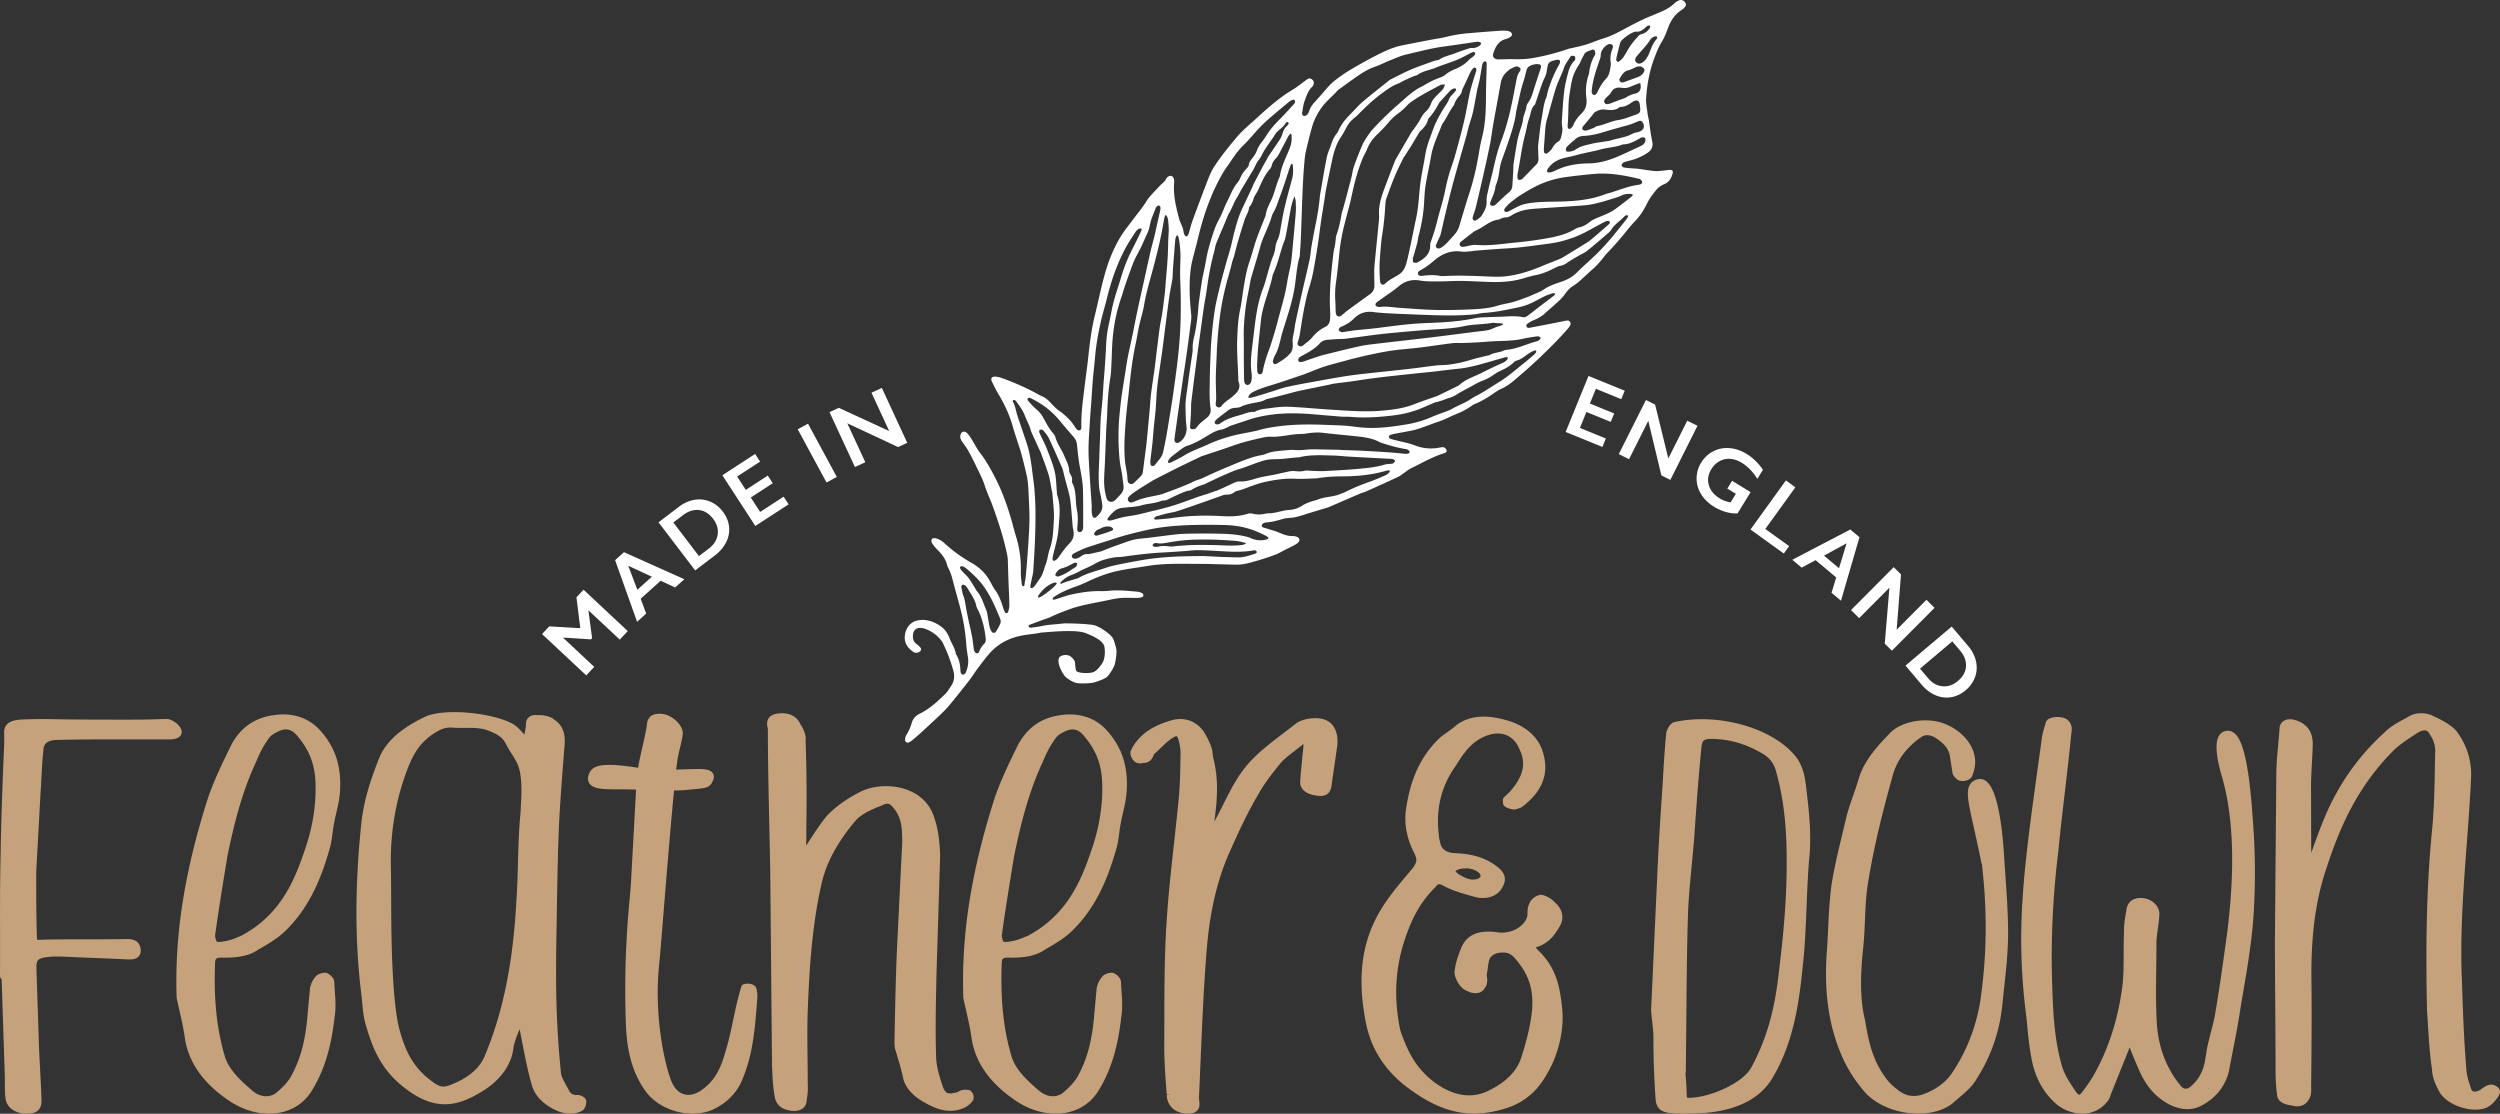
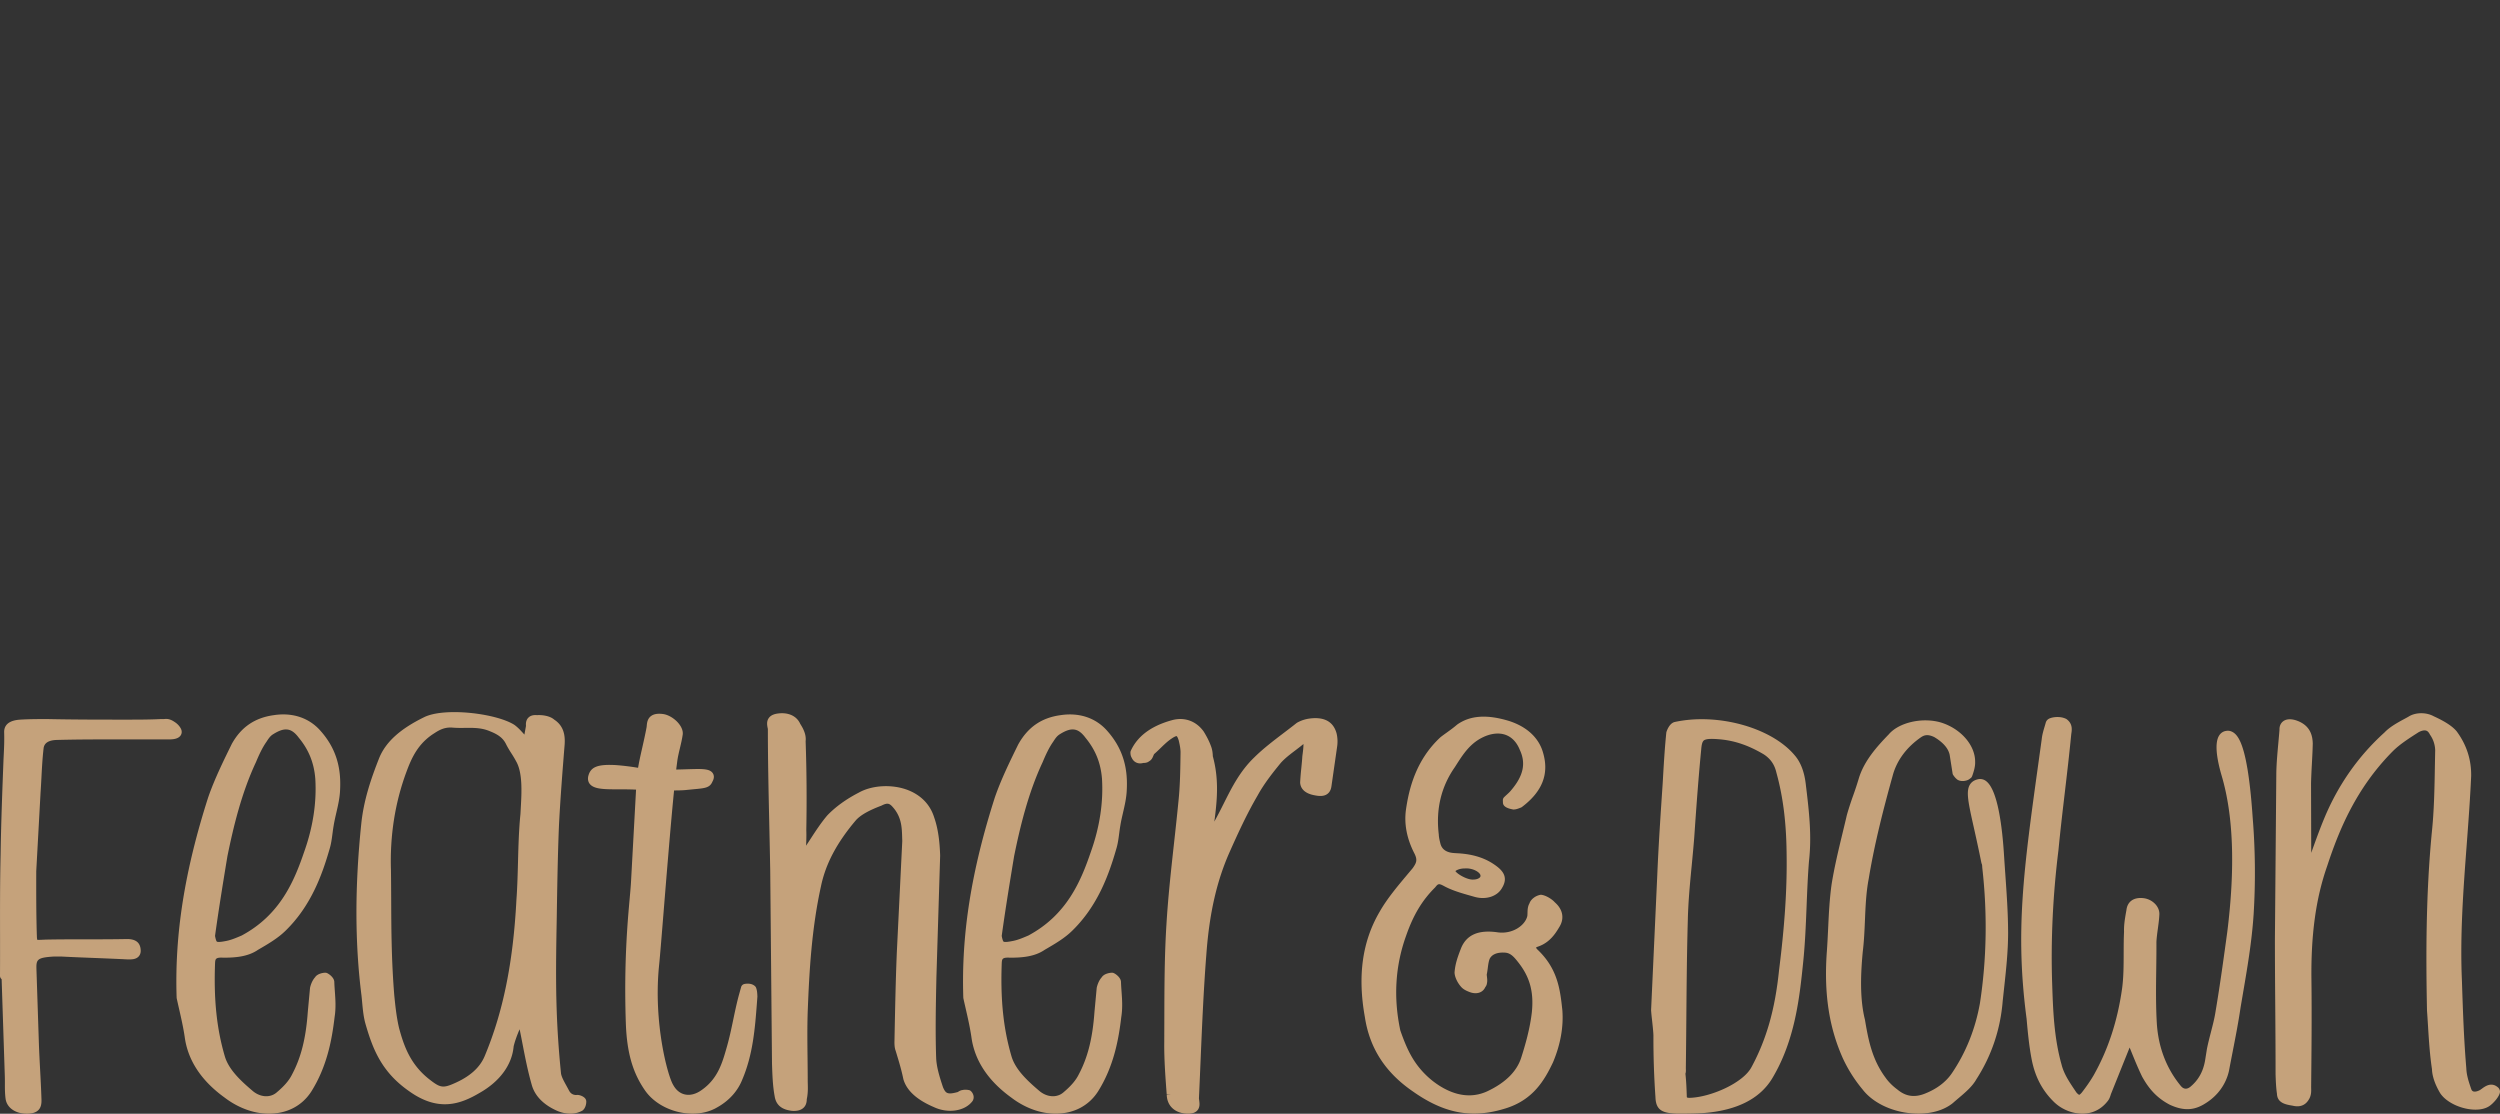
<svg xmlns="http://www.w3.org/2000/svg" id="Layer_1" viewBox="0 0 287.495 128.075">
  <rect x="0" y="0" width="287.495" height="128.075" fill="#333333" stroke="none" />
  <defs>
    <style>.cls-2{stroke-width:0;fill:#fff}</style>
  </defs>
  <path d="m4.66 91.218-.492 8.961c-.004 2.447-.009 5 .071 7.445.01.34.042.43.054.454.07.015.536-.004.947-.025 1.545-.033 3.1-.033 4.666-.033h.011c1.556 0 3.122 0 4.686-.033 1.037 0 1.55.43 1.578 1.315.011.356-.13.58-.252.705-.322.33-.804.333-1.224.318h-.133c-1.26-.064-2.473-.111-3.676-.16-1.27-.05-2.53-.097-3.79-.164H6.17c-1.96.123-2.016.354-1.976 1.557l.272 8.263c.034 1.06.092 2.136.148 3.212.058 1.085.115 2.17.15 3.24.027.628.073 1.707-1.469 1.797a4.033 4.033 0 0 1-.213.005c-1.309 0-2.3-.687-2.44-1.72-.081-.596-.08-1.184-.08-1.75.001-.273.001-.545-.007-.817l-.367-11.182A.493.493 0 0 1 0 112.22c.009-1.56.007-3.124.005-4.695-.005-3.008-.009-6.119.064-9.19.054-3.68.198-7.42.337-11.042.053-1.005.107-2.04.073-3.06-.042-1.32 1.357-1.436 1.817-1.474 1.073-.067 2.148-.067 3.186-.067 3.065.065 6.084.065 9.004.065 1.326 0 2.697 0 3.995-.065h.373c.528-.078.907.1 1.347.416.26.187.487.45.608.7.168.35.059.618-.022.746-.198.316-.628.475-1.277.475h-5.856c-2.36 0-4.8 0-7.152.065q-1.394.05-1.49.977c-.13 1.129-.191 2.266-.248 3.368-.031.6-.063 1.194-.104 1.78Zm32.3-7.06c1.597 1.851 2.283 3.95 2.152 6.6-.026.935-.235 1.841-.438 2.716-.113.49-.226.98-.304 1.466-.052.291-.09.588-.13.887-.078.596-.158 1.213-.326 1.76-.878 3.073-2.17 6.604-5.067 9.433-.889.88-2.048 1.552-3.168 2.201-1.15.797-2.596.91-3.983.91-.912-.053-.927.157-.963.579-.163 4.25.185 7.584 1.129 10.793.463 1.528 1.858 2.812 3.129 3.894.9.807 2.096.89 2.856.203.862-.728 1.411-1.373 1.74-2.044.002-.003.004-.01.007-.013 1.029-1.939 1.585-4.148 1.8-7.163l.259-2.787c.062-.28.219-.81.58-1.21.265-.424.943-.524 1.176-.524.058 0 .115.01.17.03.238.089.847.522.865 1.024.011.362.037.724.063 1.086.067.945.137 1.922-.027 2.946-.307 2.61-.868 5.688-2.677 8.571-1.063 1.65-2.797 2.554-4.886 2.554-1.714 0-3.516-.656-5.075-1.843-2.688-1.937-4.24-4.286-4.6-6.971-.164-1.121-.423-2.251-.673-3.343a99.578 99.578 0 0 1-.255-1.138c-.248-7.293.91-14.603 3.631-23.096.734-2.105 1.74-4.153 2.713-6.134 1.072-1.929 2.644-3.001 4.817-3.302 2.219-.343 4.17.339 5.484 1.916Zm-12.016 24.127c.11.072.497.042 1.146-.094.551-.117 1.11-.355 1.7-.608 4.416-2.367 6.033-6.224 7.2-9.653 1.012-2.85 1.438-5.674 1.268-8.394-.147-1.81-.748-3.303-1.887-4.686-.853-1.15-1.624-1.255-2.962-.414-.34.205-.551.535-.775.883-.494.698-.896 1.6-1.192 2.313-1.677 3.574-2.601 7.47-3.286 10.812-.466 2.827-.997 6.05-1.427 9.183.04.213.12.592.215.657Zm42.157 17.86c.257.172.315.375.32.515.009.243-.072.777-.437 1.053a2.83 2.83 0 0 1-1.406.358c-.462 0-.948-.101-1.433-.296-1.612-.69-2.646-1.738-3-3.033-.456-1.598-.764-3.184-1.06-4.718-.094-.48-.187-.962-.285-1.447a4.3 4.3 0 0 0-.054-.212c-.02.05-.038.1-.056.15-.304.731-.499 1.302-.623 1.821-.184 2.103-1.579 4.027-3.916 5.347-2.23 1.318-4.769 2.208-8.137-.223-3.18-2.226-4.167-4.904-4.974-7.683-.236-.822-.315-1.675-.391-2.5-.025-.269-.05-.539-.08-.807-.76-6.028-.77-12.461-.031-19.657.28-2.821 1.154-5.327 2.058-7.616.749-1.857 2.39-3.353 5.163-4.715 2.324-1.164 8.262-.465 10.382.866.416.299.731.648 1.036.985l.13.142.181-.998c-.019-.213-.034-.654.292-.966.227-.216.55-.314.989-.27.59-.044 1.487.086 1.962.511 1.171.765 1.261 1.926 1.203 2.847-.248 3.104-.497 6.224-.654 9.352-.144 3.54-.202 7.211-.257 10.76-.062 3.359-.125 6.828-.01 10.301.079 2.445.25 4.952.505 7.452.067.391.342.89.633 1.416l.255.47c.187.386.449.56.851.576.322-.058.685.11.844.218Zm-13.63-42.44c-.488.007-.979.01-1.471-.035a3.536 3.536 0 0 0-.2-.006c-.704 0-1.245.255-1.824.638-1.904 1.182-2.644 2.857-3.24 4.47-1.309 3.528-1.906 7.33-1.776 11.3.015 1.127.02 2.243.026 3.37.015 3.479.031 7.076.359 11.06.122 1.198.247 2.447.55 3.735.554 2.038 1.286 4.187 3.524 5.92 1.151.888 1.488 1.016 2.752.457 1.84-.79 3.006-1.824 3.567-3.163 2.116-5.052 3.275-10.76 3.65-17.967.106-1.458.145-2.935.182-4.364.048-1.81.097-3.684.283-5.533l.032-.601c.105-1.828.235-4.102-.528-5.431a12.43 12.43 0 0 0-.542-.912 13.161 13.161 0 0 1-.576-.975c-.333-.734-.862-1.169-1.903-1.578-.944-.405-1.868-.395-2.865-.386Zm33.36 29.71c-.451-.431-1.17-.272-1.247-.253a.494.494 0 0 0-.355.345l-.235.843c-.27.986-.477 1.98-.678 2.94-.217 1.037-.422 2.015-.719 3.065-.541 1.908-1.052 3.71-2.938 5.017-.633.45-1.314.627-1.919.481-.55-.126-1.007-.504-1.335-1.11-.617-1.022-2.277-7.087-1.616-13.694.081-.726.274-3.1.518-6.105.348-4.295.821-10.117 1.209-14.044.595-.002 1.09-.014 1.527-.067l.753-.073c1.301-.119 1.84-.169 2.136-.883.243-.43.167-.738.06-.922-.254-.434-.829-.52-1.734-.52-.311 0-.725.013-1.188.026-.41.014-.859.027-1.31.035l.136-1.048c.07-.472.182-.945.295-1.416.118-.496.236-.992.304-1.458.08-.373-.03-.791-.321-1.207-.444-.638-1.224-1.153-1.902-1.253-.64-.086-1.107-.005-1.428.248-.398.316-.442.79-.47 1.105l-.014.142c-.16.862-.34 1.653-.507 2.396-.18.791-.35 1.548-.474 2.286-.09-.01-.19-.023-.305-.045-1.24-.195-2.198-.258-2.242-.262-2.117-.113-2.927.197-3.189 1.299-.067.343-.056.962.771 1.262.615.226 1.579.226 2.8.226.498 0 1.175 0 1.931.035l-.573 10.486c-.024.523-.086 1.201-.161 2.046-.25 2.787-.667 7.45-.444 14.253.112 3.38.76 5.699 2.166 7.745 1.16 1.726 3.396 2.732 5.513 2.732 1.001 0 1.975-.225 2.796-.705 1.378-.761 2.387-1.872 2.914-3.203 1.237-2.893 1.467-5.916 1.69-8.84l.05-.674c.002-.019.002-.038.002-.057-.01-.278-.022-.661-.145-.99a.487.487 0 0 0-.122-.184Zm24.58 11.938c-.132-.02-.439-.07-.698-.004-.24.023-.44.144-.564.232-1.188.322-1.393.17-1.704-.546-.397-1.191-.756-2.346-.79-3.41-.101-3.059-.037-6.065.03-9.249l.43-13.98c-.038-1.163-.151-2.885-.685-4.389-.447-1.448-1.471-2.529-2.96-3.126-1.788-.719-4.133-.61-5.684.254-1.469.755-2.69 1.635-3.652 2.636-.726.857-1.343 1.805-1.94 2.723-.164.253-.329.505-.496.758.03-.586.046-1.186.025-1.799.064-3.476.039-6.84-.078-10.214.09-.766-.28-1.471-.62-1.996-.393-.895-1.35-1.347-2.55-1.194-.508.064-.856.232-1.062.518-.287.394-.198.858-.11 1.26.001 3.619.082 7.307.161 10.872.04 1.814.08 3.635.111 5.457l.203 22.146c.043 1.31.083 2.547.302 3.743.194 1.314 1.204 1.597 1.978 1.699.08.006.158.01.233.01.498 0 .867-.123 1.125-.372.24-.232.362-.561.361-.977.153-.688.131-1.356.11-1.989 0-.917-.011-1.82-.02-2.712-.022-1.84-.04-3.575.017-5.333.177-4.604.441-9.512 1.524-14.44.538-2.581 1.81-4.993 4.004-7.587.512-.586 1.457-1.132 2.935-1.69.776-.386.968-.325 1.59.491.753 1.063.78 2.082.812 3.264l.01.301-.628 12.847c-.129 3.155-.19 6.239-.25 9.222l-.023 1.138c.01.277.02.595.134.9.378 1.238.676 2.216.893 3.287.384 1.313 1.536 2.364 3.505 3.21 1.634.767 3.581.476 4.45-.696.22-.343.156-.782-.16-1.117a.489.489 0 0 0-.268-.148Zm16.015-41.194c1.598 1.852 2.284 3.952 2.153 6.6-.026.934-.236 1.842-.44 2.72-.113.49-.226.976-.303 1.463-.05.285-.09.582-.129.88-.077.597-.158 1.216-.326 1.766-.878 3.072-2.17 6.603-5.067 9.432-.887.88-2.044 1.55-3.163 2.198-1.155.8-2.601.914-3.988.914-.913-.054-.928.157-.963.578-.163 4.247.185 7.582 1.128 10.793.465 1.529 1.86 2.812 3.13 3.895.901.804 2.096.888 2.856.203.863-.728 1.41-1.374 1.74-2.044l.007-.014c1.03-1.942 1.585-4.151 1.799-7.162l.26-2.788c.063-.281.219-.812.58-1.21.267-.424.944-.523 1.177-.523.059 0 .116.01.17.03.24.088.846.521.864 1.023.011.362.037.724.063 1.088.068.943.138 1.92-.028 2.945-.305 2.609-.866 5.685-2.677 8.57-1.06 1.648-2.794 2.554-4.884 2.554-1.715 0-3.517-.655-5.076-1.843-2.688-1.937-4.24-4.285-4.6-6.971-.162-1.113-.419-2.234-.667-3.316-.09-.396-.18-.785-.262-1.165-.248-7.293.91-14.603 3.632-23.095.723-2.079 1.715-4.102 2.674-6.057 1.112-2.006 2.684-3.079 4.857-3.38 2.213-.34 4.167.338 5.483 1.916Zm-12.015 24.126c.11.072.496.042 1.145-.094.553-.117 1.111-.355 1.701-.608 4.416-2.367 6.033-6.224 7.2-9.653 1.012-2.85 1.437-5.674 1.268-8.394-.147-1.809-.747-3.3-1.888-4.686-.852-1.15-1.625-1.255-2.962-.414-.34.205-.55.535-.774.882-.494.699-.896 1.601-1.192 2.314-1.677 3.574-2.602 7.47-3.286 10.812-.494 3-1.007 6.116-1.428 9.183.042.213.121.592.216.658Zm35.17-25.651a4.017 4.017 0 0 0-1.444.488c-.484.385-.983.765-1.484 1.146-1.169.889-2.378 1.808-3.402 2.82-1.652 1.584-2.593 3.458-3.502 5.272-.363.724-.737 1.47-1.108 2.122l.058-.398c.275-2.175.483-4.523-.227-7.115-.008-.22-.026-.736-.243-1.247-.174-.473-.432-.987-.806-1.596-.88-1.237-2.268-1.714-3.716-1.287-2.338.653-3.908 1.83-4.665 3.496a.506.506 0 0 0-.044.218c.005.15.011.372.156.604.182.412.642.766 1.319.582.397 0 .586-.12.65-.182.305-.151.419-.425.502-.626.043-.104.08-.192.099-.215.258-.22.504-.46.75-.7.409-.396.793-.77 1.247-1.074.42-.29.569-.291.587-.291h.002c.005.002.11.067.246.517.1.439.194.853.205 1.32-.023 1.895-.048 3.854-.243 5.68-.155 1.6-.33 3.192-.506 4.782-.335 3.04-.682 6.183-.87 9.304-.23 3.62-.238 7.297-.246 10.852l-.008 2.724c-.022 1.998.126 3.962.283 6.04l.494.031-.49.015c.04 1.244.907 2.07 2.269 2.154.057.002.116.003.178.003.35 0 .777-.059 1.06-.365.33-.359.268-.828.222-1.171-.012-.09-.024-.18-.028-.226.064-1.389.123-2.776.181-4.16.172-4.083.35-8.303.672-12.41.346-4.73 1.208-8.493 2.713-11.841.919-2.063 1.921-4.259 3.178-6.416.739-1.347 1.737-2.62 2.692-3.778.474-.524 1.084-.986 1.674-1.432.313-.238.624-.474.89-.698.005-.002.01-.005.018-.007.007.388-.055.842-.127 1.392-.026.452-.072.904-.118 1.364a30.896 30.896 0 0 0-.135 1.648c.015.458.263 1.258 1.739 1.498.619.122 1.06.07 1.382-.161.366-.264.454-.68.488-.96l.638-4.444a4.061 4.061 0 0 0-.055-1.562c-.37-1.358-1.416-1.938-3.124-1.71Zm29.086 33.536c.147 1.93-.213 3.94-1.07 5.984-.98 2.067-2.285 4.333-5.475 5.314-1.26.393-2.45.592-3.61.592-2.356 0-4.584-.824-7.013-2.532-3.19-2.184-5.005-4.995-5.546-8.588-.844-4.719-.293-8.669 1.687-12.065.873-1.535 2.081-2.971 3.25-4.362l.566-.675c.432-.614.57-.927.213-1.664-.88-1.692-1.215-3.399-.988-5.058.335-2.321 1.113-5.712 3.998-8.362.232-.178.438-.325.646-.475.417-.3.848-.61 1.24-.95 1.494-1.065 3.434-1.193 5.96-.423 2.077.66 3.474 1.973 3.936 3.699.696 2.4-.101 4.429-2.437 6.195a.437.437 0 0 1-.123.067c-.274.111-.555.226-.867.226-.823-.142-1.186-.4-1.2-.797l-.008-.256a.487.487 0 0 1 .141-.359c.095-.097.201-.195.311-.295.17-.153.351-.316.497-.503 1.422-1.673 1.726-3.104.998-4.654-.348-.865-.899-1.448-1.602-1.71-.79-.3-1.775-.18-2.765.327-1.404.72-2.182 1.935-2.934 3.111l-.17.267c-1.578 2.256-2.195 4.854-1.845 7.739.014.38.109.745.2 1.1q.276.95 1.545 1.036l.246.017c1.119.052 2.795.238 4.298 1.242.975.647 1.772 1.425 1.003 2.722-.523.988-1.823 1.427-3.148 1.065l-.31-.088c-1.087-.305-2.21-.619-3.146-1.115-.711-.387-.75-.333-1.122.124-1.489 1.48-2.5 3.173-3.323 5.54-1.249 3.458-1.472 7.123-.665 10.9.749 2.12 1.557 4.066 3.698 5.784 1.56 1.219 3.957 2.406 6.5 1.11 1.995-.98 3.247-2.269 3.725-3.838.448-1.406.988-3.262 1.206-5.203.228-2.314-.245-4.023-1.58-5.707-.437-.553-.87-1.103-1.582-1.103-.854-.048-1.466.22-1.706.745-.111.303-.157.652-.205 1.023-.033.251-.065.502-.12.755.004.075.014.155.023.236.028.24.06.507.003.758a.844.844 0 0 1-.193.452c-.273.627-.973.864-1.753.583-.356-.13-.723-.29-.992-.577-.447-.479-.77-1.166-.789-1.674.064-1.025.404-1.912.733-2.77.626-1.583 2.015-2.188 4.238-1.862 1.715.23 3.157-.809 3.398-1.88.015-.1.017-.235.02-.371.01-.34.02-.722.224-1.077.163-.484.711-.906 1.317-.996.548.044 1.3.517 1.606.877.895.778 1.116 1.803.558 2.76-.447.754-1.12 1.888-2.564 2.35l-.176.095c.034.048.085.117.167.21 2.363 2.225 2.623 4.643 2.876 6.984Zm-11.235-16.301c-.545 0-.93.188-1.064.303.236.371 1.395 1.017 2.032.977.452-.002.709-.15.803-.276.056-.077.068-.153.037-.255-.102-.337-.886-.82-1.808-.749Zm39.218-9.778c.376 3.1.722 5.956.378 8.958-.135 1.694-.205 3.439-.272 5.126-.084 2.123-.172 4.316-.394 6.481-.41 3.998-.922 8.973-3.569 13.37-1.43 2.354-4.105 3.691-7.953 3.977-.979.067-2.055.067-3.005.067-1.63-.067-2.407-.366-2.46-1.885a96.817 96.817 0 0 1-.234-7.127c-.014-.427-.098-1.197-.168-1.833a21.91 21.91 0 0 1-.101-1.052l.714-15.591c.145-3.45.382-6.96.61-10.353l.027-.442c.104-1.832.213-3.724.402-5.558.02-.101.314-1.044.959-1.2 4.955-1.077 11.144.643 13.81 3.84.664.766 1.088 1.853 1.255 3.222Zm-13.357 36.159c2.41-.062 6.182-1.71 7.13-3.544 0 0 .004-.004.004-.006 1.726-3.21 2.699-6.636 3.158-11.11.647-5.12.925-9.301.874-13.173-.022-3.701-.395-6.736-1.174-9.555-.213-.933-.67-1.596-1.448-2.108-1.698-1.011-3.29-1.565-4.995-1.728-.825-.072-1.63-.107-1.911.13-.161.137-.25.445-.297 1.035-.325 3.337-.565 6.692-.802 10.124-.082 1.058-.184 2.112-.285 3.167-.2 2.067-.406 4.205-.452 6.297-.109 3.79-.14 7.643-.171 11.371-.016 1.885-.032 3.772-.057 5.66.01.3.019.5-.048.66.1.9.128 1.753.159 2.651-.009.089.059.129.315.129Zm36.172-27.804c-.205-3.364-.728-7.588-2.054-8.61a1.117 1.117 0 0 0-.908-.231c-.437.092-.747.287-.95.6-.501.777-.206 2.097.44 4.988.245 1.1.542 2.427.862 4.025.009.042.021.08.04.118.047.098.052.223.06.42.603 5.274.513 10.526-.265 15.605-.528 2.97-1.617 5.684-3.235 8.069-.69 1.01-1.734 1.795-3.102 2.337-1.178.467-2.193.326-3.132-.456-.528-.383-1.014-.86-1.34-1.32-1.547-2.054-2.005-4.245-2.416-6.73-.634-2.513-.467-5.505-.251-7.818.149-1.207.202-2.446.253-3.645.066-1.571.135-3.197.43-4.728.683-4.167 1.77-8.314 2.748-11.83.453-1.762 1.6-3.313 3.305-4.484.378-.243.783-.331 1.49.008 1.03.62 1.61 1.297 1.77 2.044l.333 2.128c.012.073.04.144.084.207.098.138.2.282.327.39.198.22.523.313.918.275.156-.02.484-.08.696-.29a.463.463 0 0 0 .11-.082.58.58 0 0 0 .127-.22h.002c.174-.49.349-1.064.33-1.573.033-1.904-1.6-3.814-3.891-4.544-2.158-.65-4.876-.025-6.047 1.356-1.355 1.399-2.851 3.061-3.454 5.107a37.04 37.04 0 0 1-.622 1.887 35.49 35.49 0 0 0-.735 2.268c-.16.69-.325 1.374-.49 2.058-.462 1.914-.94 3.892-1.268 5.923-.237 1.69-.319 3.422-.398 5.094-.04.856-.082 1.709-.142 2.554-.36 4.83.225 8.76 1.841 12.371a16.301 16.301 0 0 0 2.276 3.586c1.116 1.435 3.11 2.445 5.339 2.703.363.04.72.061 1.069.061 1.578 0 2.983-.423 3.965-1.222.214-.191.437-.38.661-.569.774-.655 1.575-1.333 2.046-2.174 1.744-2.707 2.76-5.736 3.02-8.992l.162-1.5c.225-2.065.459-4.201.459-6.36-.005-2.2-.163-4.454-.316-6.634-.051-.726-.102-1.45-.147-2.17Zm26.46-14.146c-.286-.222-.61-.31-.93-.247-.33.048-.604.23-.793.523-.484.757-.39 2.309.28 4.617 1.353 4.546 1.576 10.557.651 17.975-.41 3.005-.836 6.115-1.342 9.11-.12.794-.324 1.583-.54 2.418-.16.62-.32 1.244-.454 1.899l-.216 1.352c-.22 1.288-.785 2.288-1.713 3.046q-.604.458-1.08-.115c-1.643-1.996-2.57-4.398-2.754-7.138-.127-2.091-.098-4.227-.071-6.293.013-1.055.028-2.11.021-3.138.027-.501.096-1.003.165-1.507.072-.529.144-1.06.17-1.571.038-.418-.106-.841-.403-1.191a2.219 2.219 0 0 0-1.497-.761c-1.1-.098-1.776.437-1.883 1.372l-.028.155c-.142.803-.276 1.56-.248 2.358-.04.831-.041 1.66-.043 2.489-.003 1.383-.006 2.69-.175 3.984-.525 3.757-1.598 7.036-3.275 10.017-.365.625-.83 1.3-1.365 1.989-.207.24-.297.26-.297.26s-.108-.023-.326-.276l-.154-.228c-.662-.984-1.287-1.913-1.552-2.986-.874-3.104-.979-6.29-1.08-9.368-.161-4.929.08-10.05.72-15.231.227-2.349.483-4.52.738-6.69.257-2.186.514-4.37.74-6.7.077-.48.194-1.204-.561-1.74-.637-.333-1.448-.24-1.842-.102-.256.092-.418.226-.516.474-.042.157-.09.32-.14.484-.133.447-.285.952-.334 1.447l-.344 2.482c-1.758 12.659-2.725 19.632-1.398 29.691.137 1.529.279 3.11.591 4.705.376 1.923 1.183 3.485 2.463 4.764.875.903 2.134 1.441 3.366 1.441 1.143 0 2.138-.488 2.863-1.395.24-.273.339-.601.412-.848l2.154-5.364.161.396c.393.97.8 1.97 1.266 2.933.005.008.008.018.013.025.62 1.108 1.485 2.357 3.209 3.24 1.554.707 2.761.657 4.04-.157 1.415-.866 2.384-2.19 2.734-3.748.132-.708.272-1.425.413-2.143.33-1.688.672-3.435.923-5.16l.257-1.509c.51-2.977 1.035-6.057 1.237-9.122a78.165 78.165 0 0 0-.102-11.163c-.518-7.662-1.464-9.237-2.13-9.754Zm30.382 40.789c-.766-.713-1.492-.184-1.882.098-.106.078-.212.157-.307.205-.284.132-.537.176-.695.118-.035-.013-.144-.055-.221-.228-.285-.823-.553-1.601-.582-2.456-.283-3.331-.39-6.603-.506-10.11-.228-5.203.167-10.458.55-15.538.194-2.587.395-5.259.515-7.922.032-1.881-.523-3.609-1.673-5.162-.621-.736-1.698-1.295-2.641-1.73-.898-.489-2.137-.449-2.914.065l-.298.163c-.893.482-1.816.98-2.448 1.647-2.979 2.692-5.296 5.985-6.887 9.787-.535 1.278-1.01 2.602-1.47 3.881l-.061.17-.022-7.98c.018-.768.058-1.523.098-2.276.041-.762.083-1.524.1-2.331-.028-.868-.255-2.084-1.896-2.644-.79-.256-1.25-.09-1.5.094-.207.156-.45.462-.43.981-.039.512-.087 1.03-.135 1.552-.101 1.113-.207 2.262-.23 3.383l-.161 19.042c-.002 2.613.018 5.212.038 7.81.019 2.598.038 5.193.037 7.822.023.705.049 1.505.161 2.258.036 1.054 1.021 1.226 1.673 1.341l.13.023c1.302.318 1.772-.54 1.932-.835.222-.435.209-.86.195-1.249.04-3.979.083-8.094.035-12.272-.072-5.287.502-9.479 1.808-13.2 1.362-4.144 3.326-8.958 7.567-13.227.811-.804 1.92-1.51 2.958-2.172.351-.186.65-.245.868-.174.16.053.292.186.44.477.368.52.567 1.124.59 1.768l-.037 1.918c-.042 2.47-.086 5.024-.35 7.53-.704 7.324-.676 14.448-.556 20.452v.025c.042.567.076 1.134.112 1.699.103 1.672.21 3.4.46 5.055.034 1.031.528 2.065.952 2.778.772 1.138 2.565 1.881 4.05 1.881.598 0 1.147-.12 1.558-.385.485-.306 1.248-1.166 1.263-1.68a.701.701 0 0 0-.188-.452Z" style="stroke-width:0;fill:#c5a27b" />
-   <path d="m63.164 72.032 3.568.206-.442-3.545.818-.876 5.082 4.754-.918.982-3.572-3.338-.026.03.415 3.142-.129.14-3.164-.207-.026.03 3.566 3.339-.916.98-5.084-4.753.829-.884ZM71.755 63.499l6.943 3.11-1.053.95-1.67-.775-2.297 2.072.631 1.707-1.045.945-2.529-7.09 1.02-.92Zm1.541 4.325 1.667-1.503-2.716-1.26 1.05 2.763ZM78.046 58.3c.576-.44 1.18-.712 1.806-.818a3.205 3.205 0 0 1 1.8.194c.574.235 1.06.619 1.464 1.15.415.541.656 1.117.725 1.725a3.185 3.185 0 0 1-.324 1.783c-.286.58-.723 1.097-1.319 1.55L79.945 65.6l-4.217-5.534 2.318-1.766Zm3.469 4.784c.592-.452.93-.99 1.017-1.619.088-.627-.087-1.23-.526-1.805-.455-.598-.994-.932-1.615-1.003-.626-.071-1.242.125-1.854.59l-1.103.84 2.945 3.864 1.136-.867ZM86.84 52.202l.571.882L84.77 54.8l.995 1.534 2.531-1.645.572.88-2.529 1.646 1.075 1.658 2.704-1.756.572.88-3.828 2.49-3.793-5.834 3.771-2.452ZM92.922 48.727l3.31 6.12-1.182.64-3.314-6.12 1.186-.64ZM96.466 46.897l5.791 2.672-2.038-4.406 1.192-.552 2.922 6.315-1.05.485-5.845-2.735 2.072 4.481-1.194.551-2.923-6.314 1.073-.497ZM186.84 44.929l-.398.973-2.918-1.191-.69 1.693 2.794 1.14-.397.972-2.794-1.139-.747 1.83 2.982 1.219-.395.972-4.23-1.724 2.629-6.444 4.164 1.699ZM190.334 46.526l1.52 6.194 2.177-4.343 1.177.59-3.12 6.22-1.034-.518-1.504-6.277-2.213 4.415-1.177-.59 3.121-6.22 1.053.529ZM200.86 52.2c.73.449 1.354 1.057 1.873 1.824l-.644 1.047c-.495-.805-1.089-1.422-1.786-1.85a2.918 2.918 0 0 0-1.313-.45 2.18 2.18 0 0 0-1.242.263c-.383.21-.699.515-.943.914-.374.605-.471 1.216-.294 1.834.176.616.594 1.128 1.253 1.532.183.112.366.203.55.273.183.07.418.133.702.185l.604-.984-.982-.602.553-.896 2.125 1.307-1.502 2.444a4.043 4.043 0 0 1-1.343-.168c-.48-.136-.94-.34-1.382-.612-.624-.385-1.113-.86-1.462-1.43a3.407 3.407 0 0 1-.523-1.813 3.43 3.43 0 0 1 .528-1.815c.356-.58.821-1.016 1.397-1.31a3.429 3.429 0 0 1 1.876-.357c.671.055 1.325.277 1.954.665ZM206.466 56.037l-3.457 4.792 2.74 1.974-.616.853-3.829-2.764 4.071-5.643 1.09.788ZM213.836 61.777l-2.126 7.303-1.088-.913.538-1.761-2.366-1.99-1.605.863-1.079-.907 6.673-3.479 1.053.884Zm-4.075 2.12 1.72 1.445.875-2.863-2.595 1.419ZM218.61 66.057l-.497 6.36 3.427-3.443.932.928-4.91 4.93-.818-.814.535-6.432-3.48 3.498-.934-.927 4.908-4.932.837.833ZM226.326 74.28c.467.551.77 1.14.908 1.762.139.622.105 1.225-.104 1.808a3.51 3.51 0 0 1-1.074 1.522c-.52.439-1.083.708-1.689.807-.604.1-1.202.023-1.796-.232-.594-.255-1.132-.669-1.611-1.239l-1.832-2.165 5.317-4.49 1.88 2.227Zm-4.605 3.703c.48.57 1.035.881 1.669.937.63.055 1.224-.15 1.776-.617.574-.485.88-1.04.92-1.667.04-.628-.187-1.233-.682-1.82l-.894-1.057-3.71 3.134.92 1.09ZM193.817.322c-.142-.247-.447-.392-.701-.288-.2.083-.401.197-.554.346-.648.635-1.471.948-2.283 1.286-.456.19-.917.37-1.362.584-.643.309-1.28.632-1.908.971-.87.471-1.736.937-2.693 1.222-.646.193-1.264.477-1.908.678-.541.169-1.101.277-1.653.41-.124.03-.256.037-.376.08a25.525 25.525 0 0 1-3.712.992 10.81 10.81 0 0 1-2.513.207c-.566-.025-1.136.01-1.704.016-.091.002-.185.01-.274-.003-.371-.052-.57-.313-.456-.664.244-.751.577-1.437 1.441-1.666.191-.05.382-.14.544-.254.24-.169.221-.428-.035-.577a.965.965 0 0 0-.415-.122 6.716 6.716 0 0 0-.88.003c-1.206.088-2.413.179-3.618.286a16.11 16.11 0 0 0-2.488.421c-.532.134-1.081.2-1.622.304-1.152.222-2.305.439-3.454.675-1.108.228-2.115.73-3.11 1.24a51.527 51.527 0 0 0-2.922 1.637c-.565.338-1.104.726-1.626 1.128-.73.564-1.262 1.327-1.89 1.993-.15.16-.284.336-.438.493-.273.28-.49.59-.62.963-.06.171-.134.35-.25.485-.08.095-.25.178-.368.165-.192-.02-.254-.21-.223-.383.079-.45.124-.918.284-1.342.216-.577.395-1.19.876-1.633.052-.048.085-.12.117-.185.12-.247.074-.47-.128-.642-.188-.159-.37-.172-.602-.008-.554.392-1.074.837-1.655 1.184-1.523.91-2.835 2.081-4.132 3.27-.798.73-1.646 1.407-2.34 2.248-.9 1.089-1.803 2.176-2.564 3.367-.303.475-.522 1.01-.727 1.54-.59 1.521-1.16 3.05-1.722 4.583-.164.447-.285.91-.405 1.37-.07.269-.185.482-.325.484-.185-.034-.288-.316-.315-.524-.045-.353-.167-.669-.322-.986-.12-.244-.19-.516-.26-.781-.334-1.282-.612-2.571-.502-3.91a1.212 1.212 0 0 0-.036-.435c-.101-.34-.404-.428-.69-.209a.585.585 0 0 0-.184.2c-.172.386-.537.591-.8.888-.52.586-1.113 1.107-1.53 1.79-.371.608-.835 1.16-1.262 1.733-.655.88-1.372 1.715-1.902 2.689a17.021 17.021 0 0 0-1.203 2.703c-.652 1.935-1.018 3.941-1.508 5.917-.398 1.608-.596 3.243-.768 4.886-.121 1.149-.295 2.292-.432 3.44-.175 1.473-.389 2.944-.355 4.435.002.073 0 .174-.015.24-.03.13-.104.221-.173.231a.447.447 0 0 1-.336-.116.812.812 0 0 1-.138-.168c-.481-.798-1.126-1.43-1.887-1.967-.4-.283-.737-.66-1.076-1.018-.257-.272-.53-.498-.879-.644-.235-.098-.458-.23-.683-.353a28.18 28.18 0 0 0-3.293-1.506c-.274-.106-.547-.216-.827-.299a2.222 2.222 0 0 0-.644-.113c-.36.005-.499.23-.343.557.246.512.5 1.024.79 1.511.7 1.17 1.266 2.393 1.63 3.713.228.829.524 1.64.783 2.46.313.996.544 2.012.783 3.029.205.871.219 1.742.26 2.618.045.951.098 1.905.073 2.856-.033 1.265-.128 2.528-.214 3.79a79.093 79.093 0 0 1-.128 1.584l-.068.778c-.021.243-.049.42-.102.658-.049.218-.024.558-.172.558-.231-.042-.196-.339-.225-.564a6.945 6.945 0 0 1-.075-1.24c.026-1.368-.173-2.7-.578-4.006-.162-.523-.292-1.057-.44-1.585-.53-1.872-1.18-3.7-2.102-5.416-.458-.855-.928-1.703-1.532-2.476-.403-.517-.692-1.122-1.045-1.68-.146-.23-.3-.466-.494-.655-.31-.301-.686-.157-.766.272-.05.273.058.503.207.72.228.333.484.65.679 1.002.338.607.655 1.227.952 1.856.342.727.73 1.43.974 2.209.251.801.633 1.561.915 2.354.647 1.814 1.257 3.64 1.643 5.531.04.197.078.398.086.598.03.769.044 1.538.072 2.307.035.97.09 1.939.108 2.909.006.266-.06.544-.143.8-.064.198-.275.203-.376.024-.08-.142-.136-.3-.186-.458-.225-.717-.46-1.423-.915-2.046-.312-.426-.513-.931-.805-1.374a5.439 5.439 0 0 0-1.873-1.743 17.143 17.143 0 0 1-2.994-2.136c-.191-.172-.382-.354-.601-.48-.216-.125-.464-.236-.707-.26-.306-.032-.457.245-.313.524.083.161.197.31.316.449.19.223.396.433.595.649.366.395.66.832.808 1.358.04.141.083.285.152.413.272.505.433 1.044.573 1.599.287 1.134.625 2.256.91 3.39.318 1.263.51 2.547.606 3.847.038.51.12 1.02.197 1.526.089.583-.03 1.132-.24 1.669-.02.05-.04.113-.08.141-.084.06-.188.146-.272.135-.087-.012-.193-.112-.23-.2-.048-.11-.04-.248-.049-.375-.04-.57-.13-1.128-.423-1.633-.046-.08-.105-.16-.118-.247-.096-.633-.491-1.141-.703-1.725-.207-.57-.567-1.073-1.038-1.396-.794-.546-1.705-.873-2.702-.645-.804.184-1.304.885-1.402 1.693-.098.797.23 1.343.817 1.8.086.067.178.133.277.176.232.102.628-.02.727-.229.114-.237-.068-.372-.21-.513a1.978 1.978 0 0 0-.252-.214c-.394-.278-.485-.67-.424-1.117.074-.538.414-.803.96-.743.145.016.293.044.43.094.795.293 1.45.778 1.948 1.467.053.073.095.156.132.24.206.468.43.93.607 1.41.216.583.424 1.173.575 1.775.148.586.086 1.17-.274 1.688-.22.315-.41.665-.682.928-.884.852-1.783 1.7-2.903 2.243-.483.234-.794.566-.943 1.075-.139.476-.323.932-.597 1.354-.104.159-.163.373-.168.564-.007.285.244.435.494.295.236-.133.447-.317.656-.493.306-.259.606-.527.901-.8.687-.634 1.376-1.266 2.05-1.913.357-.342.71-.694 1.023-1.075.77-.934 1.522-1.88 2.265-2.835.336-.432.62-.904.948-1.342.44-.586.875-1.179 1.358-1.73.95-1.083 2.163-1.74 3.564-2.04.59-.127 1.195-.18 1.794-.27.199-.03.398-.064.595-.105 1.407-.109 4.051-.358 5.115.058 1.063.417 2.059.936 2.166 1.598.108.663.015 1.391-.192 1.756-.206.365-.655.95-1.054 1.12s-1.458.18-1.93-.056c-.214-.107-.157-1.049-.272-1.236-.114-.188-.35-.464-.581-.57s-.546-.15-.95.021c-.403.171-.333.68-.225 1.066.108.385.489 1.157.807 1.406.318.248.778.55 1.194.636s1.48.044 1.85-.03 1.374-.43 1.637-.664c.263-.233.785-1.056.892-1.43.107-.374.232-1.245.206-1.594-.026-.348-.281-1.213-.43-1.457-.28-.457-1.434-1.282-2.132-1.47-.503-.137-2.35-.217-3.444-.215-.752.103-1.77.134-2.49.287-.427.092-.863.152-1.298.206-.14.018-.3-.013-.315-.209.024-.04.036-.088.062-.098.53-.2 1.063-.398 1.595-.594.291-.108.595-.19.874-.323.76-.365 1.54-.672 2.34-.948 1.307-.45 2.663-.656 4.005-.936.394-.082.788-.17 1.186-.235.746-.122 1.499-.094 2.251-.075.234.006.479-.014.702-.079.238-.069.263-.332.05-.458a1.264 1.264 0 0 0-.512-.174c-1.115-.097-2.228-.231-3.35-.105a7.332 7.332 0 0 1-.935.032c-1.163-.02-2.304.155-3.431.413-.587.134-1.153.354-1.73.527-.094.028-.254.082-.326.022-.041-.212.164-.306.297-.392.776-.497 1.618-.84 2.488-1.142.724-.252 1.404-.626 2.115-.918a15.91 15.91 0 0 1 1.703-.614c1.396-.395 2.84-.545 4.267-.782 2.101-.349 4.208-.238 6.316-.242.972-.001 1.944.048 2.916.064.566.01 1.141.06 1.697-.019.631-.088 1.25-.279 1.865-.46a27.43 27.43 0 0 0 1.974-.662c.375-.142.719-.362 1.079-.543.31-.156.629-.3.936-.464.192-.103.39-.21.55-.356.27-.25.2-.553-.149-.681a1.322 1.322 0 0 0-.484-.084c-.59.017-1.105-.206-1.632-.43-.436-.186-.906-.29-1.357-.442-.2-.067-.52-.1-.552-.327.02-.23.313-.355.547-.37.684-.042 1.328-.234 1.98-.421.365-.105.765-.079 1.145-.142.303-.05.602-.139.899-.222.229-.064.45-.152.678-.22.79-.24 1.581-.477 2.371-.715l.053-.016c1.209-.524 2.417-1.05 3.628-1.569.252-.108.524-.171.774-.283 1.204-.54 2.407-1.082 3.603-1.64.246-.114.459-.298.686-.45.273-.185.528-.406.821-.548 1.253-.606 2.457-1.321 3.8-1.728.144-.043.289-.098.282-.286-.006-.17-.21-.396-.39-.407-.144-.009-.291.022-.434.049a5.055 5.055 0 0 1-2.286-.077c-.388-.105-.759-.27-1.145-.38-.421-.12-.853-.207-1.28-.313-.317-.08-.644-.14-.948-.259-.214-.084-.21-.321-.006-.42.161-.077.347-.109.524-.143.574-.112 1.15-.218 1.725-.322 1.123-.202 2.153-.696 3.229-1.044.796-.258 1.538-.678 2.32-.985a7.363 7.363 0 0 0 1.534-.845c.135-.094.278-.185.43-.245.897-.35 1.678-.898 2.47-1.43.167-.112.342-.218.526-.297.598-.258 1.113-.645 1.599-1.06.948-.812 1.896-1.627 2.796-2.49 1.137-1.09 2.264-2.195 3.294-3.391.083-.097.155-.204.22-.314.092-.153.104-.313-.007-.464-.116-.157-.274-.154-.446-.119a266.052 266.052 0 0 1-3.99.78c-.195.036-.443.122-.544-.105-.106-.237.143-.354.302-.457.213-.138.448-.249.683-.349a3.89 3.89 0 0 0 1.113-.697c.557-.505 1.135-.988 1.682-1.504.265-.25.504-.534.714-.833.248-.353.549-.634.908-.866.23-.148.457-.308.662-.49.548-.488 1.079-.996 1.627-1.484.468-.418.87-.888 1.25-1.386.299-.39.666-.73.996-1.097.318-.353.633-.71.94-1.072.509-.602.978-1.24 1.524-1.806a7.48 7.48 0 0 0 1.382-1.972c.312-.653.734-1.23 1.196-1.773.215-.254.537-.449.849-.583.57-.246.831-.694.97-1.25.067-.265-.022-.39-.296-.396-.2-.005-.4.046-.6.062-.381.031-.768.103-1.145.072-.656-.055-1.307-.18-1.96-.265-.217-.029-.438-.024-.656-.043-.327-.028-.656-.047-.978-.109-.097-.018-.229-.161-.235-.255-.007-.093.11-.21.197-.291.063-.058.164-.08.251-.105.439-.13.894-.217 1.314-.39a6.463 6.463 0 0 0 1.303-.696c.404-.29.581-.697.46-1.25-.178-.802-.261-1.626-.39-2.44-.04-.253-.113-.502-.144-.756-.07-.578-.203-1.163-.168-1.737.096-1.579.377-3.138.933-4.62.248-.66.503-1.329.886-1.944.316-.508.527-1.088.74-1.653.316-.833.797-1.521 1.563-1.996.092-.057.176-.133.252-.212.213-.22.252-.397.142-.588Zm-80.582 73.646c-.264.285-.5.576-.625.953-.048.144-.188.259-.344.196-.1-.04-.186-.166-.229-.273-.054-.132-.062-.285-.082-.43-.056-.398-.087-.802-.167-1.195-.208-1.021-.452-2.035-.65-3.058-.108-.555-.144-1.121-.357-1.657-.1-.252-.134-.531-.193-.8-.036-.16-.083-.38.114-.455.31-.048.511.315.664.572.354.595.773 1.16.908 1.866.024.123.088.24.146.354.555 1.093.825 2.264.944 3.473.015.149-.032.35-.129.454Zm1.814-2.306c-.126.339-.314.659-.511.965-.13.203-.375.203-.504.003a1.799 1.799 0 0 1-.246-.6c-.106-.517-.175-1.042-.27-1.562-.026-.142-.089-.278-.145-.413-.305-.739-.52-1.524-1.078-2.135-.048-.053-.068-.13-.107-.192-.261-.418-.504-.851-.795-1.248-.204-.277-.48-.501-.714-.758-.14-.153-.351-.38-.247-.553.152-.139.45.005.713.221.395.323.768.676 1.13 1.037.651.652 1.162 1.419 1.601 2.217.43.782.764 1.619 1.117 2.44.074.173.118.413.057.578Zm70.868-65.147c.114-.481.233-.96.355-1.44.022-.088.054-.175.095-.256.19-.374 1.371-1.209 1.785-1.177.442.035.728-.168 1.019-.433.142-.13.416-.386.586-.235.091.264-.395.746-.806.9-.153.058-.351.07-.45.177-.349.373-.689.76-.983 1.177-.305.43-.538.91-.832 1.349a2.121 2.121 0 0 1-.501.493c-.129.096-.308-.013-.316-.178a1.38 1.38 0 0 1 .049-.377Zm-3.761 9.113c.471-.026.945-.1 1.406-.206.534-.122 1.054-.302 1.581-.453.421-.121.844-.238 1.266-.356.351-.098.707-.18 1.052-.295.329-.11.644-.26.968-.384.236-.091.378-.034.501.186.239.426.089.839-.388 1.014-.274.1-.588.118-.837.257-.784.436-1.677.492-2.505.77-.188.063-.395.07-.594.103-.558.094-1.126.153-1.673.292-.576.146-1.167.24-1.684.61-.307.218-.936.372-1.133.217-.114-.276.023-.46.18-.611.304-.291.621-.568.945-.836.262-.217.569-.29.915-.308Zm-.065-1.16c.033-.043.077-.078.112-.12.257-.307.515-.613.768-.923.128-.156.245-.32.363-.473.367-.241.733-.404 1.188-.355.575.062 1.169.16 1.686-.241a.371.371 0 0 1 .207-.065c.443-.01.803-.221 1.154-.46.106-.072.214-.143.329-.199.34-.165.573-.059.657.302.03.124.034.253.051.38.075.565-.006.71-.55.894-.653.223-1.28.499-1.984.602-.824.122-1.58.554-2.414.694-.136.023-.25.149-.385.203-.285.115-.572.236-.87.31-.116.03-.307-.02-.386-.104-.13-.14-.029-.308.074-.445Zm6.914-6.11c-.164.256-.407.417-.69.52-.498.183-.997.364-1.496.545-.069.025-.14.053-.21.06-.266.023-.482-.246-.34-.469.243-.378.451-.814.958-.926.476-.106.828-.405 1.188-.448.17-.016.253-.014.362.043.337.18.43.357.228.675Zm-2.491 1.74c.344.055.652.017.962-.116a17.1 17.1 0 0 1 .764-.307c.114-.043.323-.14.392-.097.147.688-.048 1.06-.614 1.194a2.997 2.997 0 0 0-1.006.42c-.148.099-.333.142-.503.206-.272.103-.545.201-.816.303-.222.082-.438.187-.666.245-.172.043-.38.07-.5-.116-.14-.215.007-.384.133-.54.08-.1.186-.177.275-.27.113-.118.254-.227.324-.369.269-.54.738-.636 1.255-.553Zm-2.433-3.742c0-.427.222-.722.527-1.045.046-.033.132-.102.226-.157.167-.096.355-.134.521-.025.194.129.131.335.066.5a2.943 2.943 0 0 0-.194 1.557c.021.143.013.296-.012.438-.089.503-.136 1.025-.513 1.42a5.141 5.141 0 0 0-.933 1.414c-.06.13-.131.266-.23.367-.066.067-.217.128-.283.096a.443.443 0 0 1-.206-.278c-.03-.138.004-.29.02-.435.126-1.116.495-2.168.854-3.222.07-.205.158-.42.157-.63Zm-2.19.447c.114-.225.234-.446.345-.655.185-.229.514-.283.76-.4.143-.067.317-.06.395.082.063.113.057.272.055.41 0 .065-.064.128-.099.193a5.059 5.059 0 0 0-.586 1.81c-.014.108-.026.22-.061.322a5.923 5.923 0 0 0-.268 2.709c.09.7-.06 1.298-.583 1.801-.384.37-.705.79-.91 1.295-.064.16-.198.306-.334.416-.114.093-.253.04-.304-.112a.665.665 0 0 1-.026-.27c.124-1.22.026-2.454.234-3.665.123-.718.192-1.447.462-2.14.161-.415.36-.795.61-1.16.132-.192.204-.425.31-.636Zm-2.082 1.131c.146-.527.5-.932.769-1.387.034-.058.108-.127.167-.13.118-.006.275-.01.345.06.07.067.076.227.064.34-.01.08-.092.156-.153.223-.331.36-.534.797-.654 1.257-.185.707-.372 1.422-.46 2.145-.136 1.107-.195 2.223-.27 3.336-.02.272-.004.552.038.821.071.453-.065.873-.168 1.296a.692.692 0 0 1-.289.386c-.31.19-.525.442-.69.76-.074.142-.206.254-.286.35-.118.094-.198.173-.291.228-.178.106-.331.042-.371-.16a1.553 1.553 0 0 1-.017-.382c.015-.292.04-.584.063-.876.048-.62.07-1.244.157-1.859.06-.43.207-.848.324-1.269.269-.97.524-1.945.823-2.906.156-.504.39-.985.59-1.475.104-.253.236-.497.308-.758Zm-1.928.19c.024-.181.066-.36.097-.54a.665.665 0 0 1 .476-.554c.19-.062.385-.126.582-.153.329-.045.446.118.324.423-.026.068-.065.132-.1.195-.517.908-.909 1.87-1.223 2.863-.099.313-.127.652-.25.952-.278.671-.332 1.39-.46 2.087-.198 1.08-.305 2.175-.44 3.265-.025.197-.008.4-.002.6.008.33.022.659.036.988.012.27-.07.5-.266.694-.53.527-.623.65-1.15 1.18-.135.127-.325.34-.431.44-.119.082-.243.14-.372.126-.178-.02-.196-.197-.201-.345a1.642 1.642 0 0 1 .022-.383c.309-1.504.47-3.037.875-4.523.163-.599.231-1.23.447-1.806.2-.536.188-1.168.657-1.596.048-.045.062-.131.085-.2.188-.552.37-1.106.561-1.656.133-.379.248-.769.428-1.125.152-.3.262-.601.305-.932Zm-2.304-.15a.677.677 0 0 1 .263-.332c.314-.207.677-.28 1.05-.263.258.012.363.146.305.406-.052.231-.15.452-.222.678-.214.661-.43 1.322-.637 1.985-.142.456-.283.909-.565 1.306-.104.147-.214.32-.232.49-.054.511-.335.949-.393 1.47-.064.592-.315 1.162-.476 1.744-.078.282-.15.566-.2.853-.145.83-.284 1.66-.408 2.492-.04.27-.029.548-.044.822-.033.603-.06 1.205-.106 1.807-.023.309-.197.54-.439.732-.229.182-.426.377-.644.573-.004-.005-.18.169-.184.164-.233.233-.304.304-.545.529-.105.097-.226.202-.358.237a.442.442 0 0 1-.343-.09c-.053-.044-.05-.205-.017-.294.223-.617.538-1.204.598-1.874.001-.018.01-.035.016-.052.257-.595.368-1.224.453-1.863.043-.325.12-.65.222-.961.212-.643.46-1.274.676-1.914.347-1.022.698-2.044.91-3.105.057-.286.07-.582.138-.866.267-1.12.452-2.262.825-3.358.146-.43.222-.882.357-1.316Zm-3.866 6.376c.172-.992.36-1.982.54-2.973.115-.63.223-1.262.344-1.89.105-.544.377-.99.773-1.292.112-.1.171-.178.25-.22.24-.124.479-.27.736-.334.126-.031.323.064.432.164.146.133.056.309-.047.446-.193.257-.273.552-.334.862-.24 1.222-.459 2.449-.741 3.661-.27 1.157-.6 2.299-1.022 3.413-.2.53-.373 1.073-.52 1.62-.195.725-.352 1.46-.527 2.19-.163.676-.34 1.349-.489 2.028-.078.356-.178.728-.151 1.084.047.635-.229 1.146-.538 1.638-.149.236-.404.425-.648.575-.232.142-.445-.026-.414-.301.017-.143.08-.28.123-.42.082-.262.182-.52.246-.785.289-1.213.574-2.426.848-3.642.27-1.197.54-2.395.78-3.598.148-.737.231-1.485.36-2.225Zm-.844-7.282c.094.05.098.266.096.396-.015.898-.049 1.795-.068 2.693-.017.805-.003 1.611-.04 2.415a19.25 19.25 0 0 1-.194 2.13c-.128.795-.368 1.571-.499 2.365-.27 1.648-.59 3.28-1.107 4.873-.435 1.34-.832 2.694-1.236 4.044a2.665 2.665 0 0 1-.597 1.04c-.309.339-.61.686-.93 1.012a3.19 3.19 0 0 1-.556.439c-.156.1-.355.156-.518.028-.186-.147-.075-.338-.008-.504.075-.186.172-.365.252-.55.08-.184.176-.366.223-.56.158-.64.29-1.288.445-1.93.32-1.315.626-2.636.98-3.943.487-1.802 1.015-3.593 1.521-5.39.104-.37.18-.747.284-1.117.154-.546.353-1.081.476-1.634.182-.82.308-1.654.471-2.48.078-.394.2-.78.278-1.174.11-.556.2-1.117.293-1.676.037-.227.172-.542.434-.477Zm-12.28 17.556c.017.365-.014.734-.05 1.099-.157 1.642-.332 3.282-.482 4.925-.04.436-.016.879-.016 1.318 0 .312.022.624.012.935-.013.39-.187.7-.508.93-.862.621-1.723 1.244-2.58 1.873-.234.172-.448.373-.675.556-.285.23-.539.17-.644-.156a1.225 1.225 0 0 1-.046-.324c-.016-.385-.014-.77-.037-1.155a10.127 10.127 0 0 1 .068-2.084c.155-1.07.265-2.148.372-3.224a22.03 22.03 0 0 1 .466-2.927c.161-.678.343-1.35.517-2.024.114-.441.248-.878.342-1.324.344-1.634.722-3.259 1.368-4.806.155-.371.374-.716.519-1.09.265-.685.695-1.239 1.22-1.74.437-.417.859-.855 1.244-1.318a6.325 6.325 0 0 1 1.207-1.116 6.02 6.02 0 0 0 .586-.496c.228-.211.423-.466.67-.65 1.09-.808 2.305-1.406 3.494-2.046.117-.063.274-.05.412-.073.078-.003.125.052.1.112-.066.14-.109.301-.205.418-.185.226-.397.431-.605.637-.315.312-.625.629-.775 1.056a2.169 2.169 0 0 1-.604.905c-.278.252-.455.565-.632.89-.2.367-.452.706-.687 1.053-.102.152-.237.283-.329.44a398.483 398.483 0 0 0-1.792 3.089c-.081.141-.14.298-.199.452-.348.905-.698 1.81-1.038 2.719-.378 1.015-.744 2.033-.693 3.147Zm-5.61 11.594c.005.165-.02.33-.027.494-.015.424-.204.715-.597.906a4.25 4.25 0 0 0-1.441 1.17c-.113.138-.246.258-.376.379-.064.06-.123.115-.195.164-.176.122-.331.269-.5.4-.157.123-.341.138-.51.012-.164-.122-.123-.281-.071-.448.075-.245.153-.49.196-.742.135-.777.24-1.56.381-2.335.134-.74.276-1.478.454-2.207.196-.8.482-1.58.65-2.386.24-1.147.42-2.308.602-3.466.148-.939.253-1.884.39-2.825.102-.705.227-1.408.338-2.112.072-.452.12-.909.208-1.358.228-1.15.467-2.3.712-3.447.199-.936.467-1.846 1.012-2.655.223-.332.416-.688.6-1.044.206-.396.461-.749.803-1.037.168-.142.347-.274.5-.43.876-.889 1.766-1.755 2.78-2.495.61-.446 1.203-.897 1.923-1.154.222-.08.419-.227.634-.329.363-.172.73-.337 1.098-.496.151-.065.335-.075.464-.166.645-.457 1.431-.549 2.14-.843.991-.412 2.047-.67 3.01-1.165.326-.168.648-.344.975-.51.096-.05.2-.095.305-.112.133-.021.251.13.196.255a.751.751 0 0 1-.197.252c-.166.143-.367.25-.516.408-.45.478-.987.814-1.593 1.054a4.41 4.41 0 0 0-1.18.694c-.202.166-.483.24-.73.348-.25.108-.51.193-.75.315-.326.164-.638.354-.958.53-.192.106-.39.201-.58.31-.82.47-1.489 1.128-2.196 1.74a36.793 36.793 0 0 0-3.227 3.152c-.084.094-.143.214-.22.311-.298.382-.419.614-.606.91a3 3 0 0 0-.203.39c-.245.588-.494 1.176-.715 1.774-.17.462-.355.929-.435 1.41-.123.745-.361 1.455-.54 2.183-.161.656-.349 1.306-.526 1.958-.063.23-.154.454-.19.687-.132.833-.324 1.648-.604 2.444-.047.134-.043.286-.061.43-.028.215-.044.432-.081.646-.05.288-.138.572-.172.862-.12 1.038-.242 2.075-.326 3.116a35.482 35.482 0 0 0-.096 2.359c-.008.566.036 1.133.049 1.7Zm-3.564 4.905c.147-.13.332-.223.51-.317.666-.353 1.312-.732 1.83-1.295.233-.252.522-.403.867-.432.329-.027.658-.052.987-.072.402-.024.808-.018 1.207-.067 1.162-.143 2.32-.315 3.482-.46a76.348 76.348 0 0 1 2.35-.244c1.093-.101 2.188-.199 3.283-.284 1.48-.116 2.975-.131 4.428-.443 1.085-.232 2.189-.195 3.272-.378.123-.021.256.001.383.018.25.033.815-.011.84.131-.019.13-.598.256-.864.363-.287.115-.57.261-.868.322-.466.094-.944.126-1.417.186-1.764.224-3.526.457-5.292.67-2.038.244-4.08.465-6.12.706-.654.078-1.313.15-1.956.292-1.34.297-2.673.635-4.007.962-.302.075-.6.168-.896.267-.521.173-1.04.357-1.56.534a.983.983 0 0 1-.213.05c-.156.016-.324-.014-.36-.175-.024-.1.034-.263.114-.334Zm9.337-12.235c.052-.621.093-1.246.196-1.86.2-1.196.304-2.4.375-3.61.012-.214.05-.436.124-.637.32-.877.636-1.757.997-2.619.288-.689.638-1.352.963-2.026.024-.05.066-.088.096-.135l.59-.92c.117-.185.236-.37.35-.558.197-.328.387-.66.586-.986.105-.172.193-.367.338-.497.404-.363.735-.764.865-1.305a.332.332 0 0 1 .078-.145c.496-.523.857-1.137 1.195-1.768a.226.226 0 0 1 .032-.044c.393-.434.782-.871 1.182-1.298.098-.105.222-.2.353-.255.1-.041.229-.11.348-.015.106.174-.158.396-.284.543-.166.193-.387.372-.467.598-.145.409-.406.732-.626 1.089a16.59 16.59 0 0 0-.945 1.724c-.26.56-.441 1.156-.663 1.735a10.637 10.637 0 0 0-.583 2.215c-.058.38-.138.756-.205 1.134-.099.56-.215 1.118-.287 1.682-.18 1.396-.211 2.81-.513 4.194-.19.876-.36 1.757-.546 2.633-.175.822-.336 1.647-.553 2.458-.131.494-.352.986-.786 1.29-.55.386-1.19.63-1.684 1.12-.24.239-.545.073-.571-.283a19.245 19.245 0 0 1-.062-1.698c.009-.586.058-1.172.107-1.756Zm3.757.726c.155-.544.32-1.086.463-1.634.073-.282.09-.58.166-.861.318-1.17.534-2.356.616-3.567.05-.731.068-1.469.182-2.19.178-1.14.445-2.263.636-3.4.216-1.28.791-2.427 1.251-3.618.039-.1.119-.183.178-.275.426-.652.735-1.374 1.212-1.995.01-.014.015-.034.02-.051.11-.357.297-.668.55-.942.177-.191.309-.401.35-.67.022-.14.108-.27.17-.402.123-.265.251-.528.374-.793.146-.316.276-.64.438-.948.097-.185.337-.53.495-.494.254.067.166.35.1.555-.127.402-.26.802-.377 1.206-.122.422-.246.845-.335 1.274-.21 1.002-.378 2.013-.603 3.011-.212.945-.468 1.88-.721 2.814-.205.76-.401 1.524-.662 2.265-.292.83-.537 1.67-.722 2.53-.104.483-.197.968-.321 1.446-.193.744-.422 1.478-.61 2.224a25.69 25.69 0 0 1-.803 2.673 1.016 1.016 0 0 0-.083.372c.037 1.066-.662 1.602-1.478 2.04-.12.065-.336.052-.456-.017-.075-.043-.058-.256-.07-.394-.005-.051.025-.106.04-.159Zm.634 1.616c.083-.09.204-.152.315-.213a8.582 8.582 0 0 0 1.425-1.02c.906-.778 1.93-1.247 3.177-1.067.32.046.656-.004.984-.024.201-.012.4-.06.6-.076.895-.072 1.79-.14 2.685-.205.511-.037 1.023-.062 1.534-.097.292-.02.585-.044.876-.079.727-.085 1.455-.17 2.18-.269.744-.1 1.493-.183 2.227-.335.606-.126 1.2-.323 1.788-.524.396-.136.774-.329 1.156-.504.199-.091.391-.197.584-.3.596-.323 1.186-.659 1.79-.964.195-.098.502-.256.656-.047.068.183-.162.337-.294.452-.636.555-1.268 1.113-1.92 1.647-.283.23-.607.41-.917.605-.59.368-1.183.732-1.778 1.093-.265.16-.526.337-.81.458-.673.287-1.363.533-2.036.818-1.03.437-2.082.807-3.179 1.031a9.954 9.954 0 0 1-2.403.212c-1.905-.077-3.81-.175-5.718-.078a1.835 1.835 0 0 1-.438-.014c-.638-.124-1.276-.1-1.917-.03-.127.014-.257.036-.382.02-.256-.035-.357-.3-.185-.49Zm-13.66-1.942c.04-.659.095-1.317.12-1.976.073-1.85.12-3.703.203-5.553.054-1.19.123-2.381.244-3.566.064-.635.242-1.26.39-1.884.138-.588.294-1.173.461-1.755.235-.818.623-1.551 1.13-2.245.515-.706 1.198-1.233 1.769-1.875.096-.107.227-.184.345-.27.504-.367 1.004-.738 1.514-1.095.765-.536 1.526-1.073 2.428-1.38.623-.213 1.211-.525 1.824-.768.611-.242 1.219-.522 1.855-.665 1.412-.316 2.808-.713 4.25-.9 1.272-.166 2.54-.368 3.81-.549.181-.026.456.017.498.19.01.187-.507.542-.935.527-.126-.005-.262-.018-.379.02-.573.188-1.149.374-1.71.594-.595.233-1.238.342-1.78.712-.098.068-.245.064-.368.098-.141.038-.284.073-.421.124-.843.311-1.696.596-2.521.95-.79.338-1.55.746-2.32 1.13-.113.057-.208.15-.308.231-1.215.977-2.105 1.662-2.995 2.43-.332.286-.656.665-.964.979-.334.34-.668.682-.972 1.048-.22.266-.397.567-.577.863-.123.202-.183.45-.331.63-.312.376-.504.8-.65 1.258-.155.488-.398.955-.5 1.452-.257 1.238-.456 2.487-.675 3.732-.054.307-.113.614-.143.924-.09.926-.228 1.845-.412 2.758-.189.934-.367 1.87-.53 2.808-.092.524-.114 1.06-.225 1.579-.274 1.273-.586 2.538-.873 3.808-.262 1.16-.52 2.323-.765 3.487-.094.447-.122.908-.229 1.35a2.74 2.74 0 0 0-.085.866c.031.423.03.892-.234 1.22-.435.543-1.037.917-1.636 1.265-.223.13-.45-.074-.396-.34.047-.23.135-.46.25-.665.363-.652.514-1.37.692-2.081.08-.32.17-.637.268-.95.452-1.435.928-2.859 1.21-4.344.254-1.331.27-2.7.663-4.008.015-.051.006-.11.01-.164Zm-.467-4.877c-.116 1.46-.258 2.92-.394 4.378-.046.492-.08.987-.163 1.473-.13.757-.323 1.503-.443 2.261-.24 1.507-.706 2.957-1.084 4.43-.222.868-.491 1.725-.757 2.582-.152.488-.349.963-.509 1.45-.124.38-.228.767-.33 1.153-.056.212-.08.433-.139.644-.04.147-.137.268-.314.252-.17-.015-.269-.139-.283-.292a6.701 6.701 0 0 1-.028-.876c.027-.64.055-1.28.114-1.918.103-1.112.227-2.223.35-3.333.026-.236.074-.47.125-.704.315-1.447.91-2.815 1.197-4.27.01-.054.037-.104.06-.154.508-1.1.757-2.287 1.15-3.425.089-.26.213-.511.266-.778.189-.952.355-1.909.528-2.865.106-.586.223-1.168.5-1.845.07.255.132.386.138.52.019.439.051.881.016 1.317Zm-5.075 18.583a2.52 2.52 0 0 1-.02.712c-.05.37-.254.584-.492.56-.221-.023-.356-.235-.362-.6-.013-.695-.02-1.39-.025-2.086-.006-.898.008-1.796-.01-2.694-.027-1.212.071-2.417.233-3.614.116-.852.303-1.695.46-2.542.046-.252.077-.509.147-.754.345-1.194.724-2.38 1.046-3.58.282-1.05.813-1.995 1.17-3.01.122-.344.2-.716.387-1.02.313-.506.455-1.076.662-1.616.459-1.192.823-2.421 1.235-3.632.033-.1.136-.302.226-.293.135.062.138 1.182.038 1.56-.285 1.08-.592 2.154-.853 3.24-.192.799-.338 1.61-.48 2.422-.091.523-.148 1.047-.387 1.537a2.83 2.83 0 0 0-.245.842 4.345 4.345 0 0 1-.293 1.107c-.182.436-.304.897-.44 1.35-.234.77-.41 1.563-.7 2.311-.445 1.157-.677 2.356-.851 3.57-.135.944-.23 1.893-.35 2.838-.143 1.128-.273 2.254-.097 3.392Zm-4.724 3.986c.064.433-.096.786-.434 1.07-.42.353-.883.661-1.192 1.133-.038.059-.102.126-.165.139-.136.027-.292.061-.415.02-.156-.053-.158-.217-.146-.376.04-.492.07-.985.094-1.478.024-.476.002-.956.06-1.427.233-1.926.488-3.85.74-5.775.1-.763.211-1.525.317-2.287.123-.89.237-1.781.37-2.67.114-.761.269-1.517.37-2.28.185-1.38.445-2.743.81-4.086.086-.318.118-.654.238-.957.33-.834.692-1.656 1.042-2.482.15-.354.265-.73.462-1.056.379-.627.476-1.124.911-1.792.048-.074.175-.318.218-.398.111-.208.224-.416.346-.618.416-.686.696-1.167 1.113-1.852.019-.03.164-.272.181-.303.21-.377.312-.699.547-1.008.155-.204.3-.42.414-.648.453-.905 1.111-1.677 1.631-2.538a.45.45 0 0 1 .07-.085c.363-.357.802-.638 1.07-1.093.062-.104.21-.153.342.028 0 .067-.105.216-.192.295-.296.271-.457.606-.56.99a2.29 2.29 0 0 1-.307.639c-.422.642-.863 1.27-1.292 1.909-.081.12-.136.26-.207.387-.125.224-.26.442-.38.669-.385.727-.765 1.457-1.146 2.187-.025.048-.03.106-.054.156-.262.563-.53 1.125-.79 1.69-.259.562-.544 1.116-.76 1.695-.221.594-.386 1.211-.553 1.825-.148.547-.258 1.104-.396 1.654-.208.832-.478 1.622-.707 2.507-.192.693-.596 2.137-.995 3.965-.4 1.828-.613 5.052-.613 5.052-.05 1.301-.124 2.602-.134 3.904-.01 1.098-.069 2.2.092 3.295Zm3.183-3.595c.006.183-.013.38.048.546.232.621-.033 1.063-.474 1.455-.137.122-.264.258-.412.364-.388.28-.784.543-1.08.931-.104.138-.257.218-.436.15-.206-.077-.25-.254-.236-.45.013-.201.052-.402.05-.602-.009-.807-.053-1.614-.04-2.42.017-.988.08-1.976.117-2.965-.007-.258.056-.893.08-1.358 0 0 .167-2.161.44-3.758.274-1.597.694-3.112.694-3.112.097-.297.31-1.117.386-1.379.066-.225.13-.546.197-.772.052-.175.185-.538.228-.715.34-1.388.757-2.753 1.202-4.11.142-.431.436-.808.468-1.282.003-.05.04-.104.074-.145.253-.303.388-.659.496-1.033.04-.137.136-.257.208-.385.098-.175.215-.343.296-.526.377-.853.736-1.713 1.368-2.423a.805.805 0 0 0 .17-.34c.078-.334.247-.604.484-.848.138-.143.254-.315.35-.491.356-.66.696-1.329 1.05-1.99.055-.1.233-.368.315-.357.08.037.089.303.095.388.04.526-.105 1.011-.3 1.495-.397.981-.903 1.926-1.05 2.995-.008.053-.034.105-.056.155-.39.869-.556 1.815-.973 2.682-.256.532-.545 1.082-.607 1.698-.007.07-.058.134-.084.202-.338.87-.7 1.731-1.005 2.612-.293.845-.506 1.718-.796 2.564-.31.907-.468 1.844-.63 2.78-.153.885-.23 1.785-.42 2.66-.233 1.067-.284 2.144-.331 3.223-.068 1.522.061 3.04.113 4.56Zm-2.16 4.565c.317-.249.646-.483.962-.733.239-.188.498-.292.805-.312.235-.016.49-.033.696-.133.453-.22.934-.321 1.418-.42.5-.104 1.02-.137 1.468-.426.072-.047.176-.046.265-.068.619-.156 1.238-.31 1.857-.47.567-.144 1.129-.314 1.7-.438 1.092-.238 2.19-.451 3.284-.676.27-.056.535-.133.806-.17.798-.111 1.6-.186 2.396-.313 2.426-.39 4.87-.627 7.312-.886.492-.052.985-.095 1.477-.15 1.02-.117 2.037-.252 3.059-.354.972-.098 1.91-.338 2.846-.6.83-.232 1.654-.478 2.484-.708.092-.025.265-.046.315.025.068.196-.276.477-.525.589-.4.181-.804.356-1.2.544-.397.188-.79.383-1.18.585-.908.468-1.92.745-2.693 1.461-.053.049-.123.08-.19.112-.755.37-1.512.738-2.268 1.106-.033.016-.068.027-.103.04-.862.306-1.733.59-2.584.927-1.124.444-2.304.61-3.488.724-2.125.207-4.25.019-6.372-.114-1.462-.092-2.921-.237-4.385-.305-.69-.032-1.395.01-2.079.114-.68.102-1.393.1-2.023.446a.201.201 0 0 1-.106.025c-.512-.04-.966.18-1.439.317-.826.239-1.664.448-2.378.97-.196.144-.512.242-.686-.003-.057-.247.32-.527.549-.706Zm-4.326-3.53c.161-1.126.34-2.25.501-3.375.153-1.071.303-2.142.434-3.216.068-.56.194-1.112.136-1.692-.097-.966-.174-1.938-.176-2.907-.003-1.136.057-2.27.334-3.387.203-.815.43-1.625.625-2.443.625-2.611 1.493-5.14 2.846-7.479.137-.237.288-.469.45-.691.608-.842 1.125-1.744 1.888-2.481.815-.789 1.503-1.708 2.322-2.492.913-.872 1.91-1.657 2.873-2.475.125-.106.268-.196.416-.264.089-.04.218-.082.293-.032.155.226.041.38-.084.515-.52.567-1.032 1.143-1.576 1.687-.56.559-1.083 1.142-1.509 1.812-.196.308-.4.613-.627.898-.221.275-.39.562-.513.898a3.14 3.14 0 0 1-.492.844c-.195.248-.39.475-.437.807a.711.711 0 0 1-.205.377 3.696 3.696 0 0 0-.82 1.226 1.92 1.92 0 0 1-.29.465c-.537.643-.807 1.433-1.184 2.162-.335.648-.543 1.364-.9 1.997-.264.469-.475.95-.64 1.451-.236.713-.46 1.43-.645 2.157-.154.602-.245 1.22-.368 1.83-.108.538-.237 1.073-.327 1.614-.124.74-.223 1.482-.328 2.224-.036.254-.068.509-.088.764-.095 1.207-.23 2.408-.514 3.586a5.039 5.039 0 0 0-.153 1.416c.006.145-.02.292-.041.436-.137.942-.278 1.884-.415 2.826-.021.145-.03.292-.05.437-.098.726-.222 1.449-.291 2.177-.045.472-.026.952-.01 1.428.015.51.029 1.023.098 1.528.098.706-.25 1.495-.86 1.826-.285.155-.513.026-.529-.302-.003-.072.008-.146.018-.219.279-1.978.555-3.956.838-5.934Zm-1.1-12.258c.028-.161.036-.327.045-.49.015-.257.015-.514.034-.77.068-.911.14-1.823.213-2.735.02-.238.032-.477.07-.711.016-.093.1-.39.21-.382.123.03.18.347.198.463a11.7 11.7 0 0 1 .165 2.3c-.03.806-.056 1.615-.02 2.42.068 1.576.078 3.15.035 4.727-.06 2.167-.3 4.317-.593 6.462-.116.854-.228 1.709-.36 2.56a279.293 279.293 0 0 1-.666 4.067c-.108.632-.249 1.258-.38 1.885-.13.624-.6 1.037-.955 1.522-.02.028-.056.046-.088.065-.193.114-.377.048-.416-.173a1.753 1.753 0 0 1-.003-.491c.072-.656.162-1.31.231-1.965.054-.51.079-1.023.129-1.534.073-.747.171-1.492.233-2.24.075-.895.086-1.797.19-2.688.155-1.328.373-2.648.554-3.972.123-.89.228-1.782.343-2.672.162-1.253.317-2.507.495-3.758.09-.633.226-1.26.336-1.89Zm-.993-6.674c.037-.225.122-.744.24-.75.155.014.274.491.29.71.032.452.08.898.044 1.36-.072.929-.055 1.864-.11 2.795-.06 1.023-.16 2.043-.244 3.064-.032.402-.052.806-.104 1.205-.13.999-.227 2-.428 2.99-.174.861-.257 1.74-.37 2.613-.121.944-.228 1.89-.347 2.834-.05.4-.118.796-.174 1.195-.092.652-.194 1.303-.267 1.957-.063.563-.088 1.13-.14 1.695-.081.914-.17 1.827-.257 2.74-.042.437-.08.875-.131 1.312-.081.672-.173 1.343-.26 2.014-.05.381-.089.764-.153 1.143a.694.694 0 0 1-.165.338c-.248.267-.514.518-.775.773-.153.15-.33.243-.546.152-.196-.082-.245-.258-.259-.45-.016-.218-.02-.439-.053-.655-.077-.524-.2-1.042-.245-1.567-.134-1.56-.021-3.117.103-4.67.085-1.06.224-2.116.337-3.173.2-1.878.396-3.755.8-5.605.147-.68.245-1.37.395-2.049.178-.803.439-1.591.573-2.4.24-1.451.679-2.85 1.052-4.265.463-1.756.9-3.513 1.194-5.306Zm-1.954 1.498c.014-.031.113-.237.127-.27.17-.398.23-.759.306-1.113.115-.537.352-.955.528-1.476.092-.275.255-.513.442-.487.175.024.222.183.156.563-.022.126-.058.25-.087.375l-.312 1.396c-.096.428-.186.859-.29 1.285-.127.516-.28 1.026-.398 1.543-.305 1.338-.597 2.68-.894 4.02-.147.66-.295 1.32-.439 1.982-.144.661-.285 1.323-.421 1.986-.117.569-.22 1.14-.338 1.708-.18.86-.379 1.715-.549 2.577-.116.593-.199 1.193-.294 1.79-.138.867-.283 1.733-.406 2.602-.093.653-.162 1.31-.228 1.966a26.97 26.97 0 0 0-.12 3.897c.04.912.1 1.822.296 2.72.125.57.164 1.158.25 1.736.059.388-.033.73-.287 1.023-.18.208-.375.403-.636.68-.351.34-.877.29-1.024-.209a7.11 7.11 0 0 1-.276-2.116c.01-.658.066-1.315.093-1.973.055-1.3.1-2.6.158-3.9.024-.55.08-1.097.099-1.647.045-1.412.14-2.818.367-4.216.088-.54.101-1.093.128-1.641.05-.988.05-1.941.147-2.962.152-1.6.477-3.19 1.019-4.719.116-.327.197-.667.308-.997.199-.588.4-1.175.614-1.758.188-.514.37-1.033.597-1.53.243-.533.559-1.033.798-1.566.216-.48.345-.77.566-1.269Zm-5.609 33.92c.12-.044.27-.107.378-.167.153-.084.291-.13.46-.172.215-.03.428-.05.639.021.112.068.26.116.277.277 0 .147-.35.239-.41.262-.507.204-.937.295-1.454.471-.086.03-.285-.051-.311-.124-.032-.087.042-.245.118-.327.082-.086.185-.196.303-.24Zm-.932-12.265c.052-.86.123-1.719.185-2.579.058-.822.104-1.645.174-2.466.074-.859.18-1.715.252-2.574.115-1.356.359-2.69.656-4.015.197-.875.465-1.734.679-2.606.495-2.021 1.153-3.982 2.138-5.82.346-.645.749-1.26 1.153-1.871.153-.231.402-.499.69-.419.048.047.036.173-.003.256-.212.444-.367.769-.582 1.21-.266.543-.554 1.076-.806 1.626-.214.465-.408.942-.58 1.424-.198.552-.365 1.114-.538 1.674-.239.77-.498 1.534-.697 2.315-.203.798-.329 1.616-.515 2.42a13.418 13.418 0 0 0-.33 2.504c-.035.86-.096 1.72-.155 2.578-.051.75-.127 1.497-.17 2.247-.05.895-.112 1.788-.216 2.681-.126 1.09-.119 2.195-.165 3.293-.03.678-.051 1.355-.074 2.033-.028.804-.08 1.608-.07 2.412.007.602.026 1.22.173 1.797.104.41.17.816.23 1.23.092.65-.24 1.088-.689 1.47-.18.152-.355.1-.432-.123a2.043 2.043 0 0 1-.087-.537c-.013-.22.013-.44-.001-.66-.07-1.116-.156-2.232-.222-3.35-.06-1.024-.145-2.05-.144-3.076 0-1.024.085-2.05.146-3.074Zm-6.623-2.765c1.21.608 2.266 1.41 3.131 2.46a65.93 65.93 0 0 0 1.573 1.84c.24.272.405.561.443.924.067.638.13 1.277.217 1.912.068.489.177.972.256 1.459.074.451.158.903.191 1.358.041.566.043 1.135.047 1.704.008 1.044.009 2.089 0 3.133a.707.707 0 0 1-.13.406c-.062.08-.23.141-.326.115-.095-.026-.2-.117-.215-.234a1.313 1.313 0 0 1-.008-.25c.079-.712.106-1.422-.048-2.131a5.181 5.181 0 0 1-.095-.764c-.05-.783-.052-1.574-.438-2.294a.254.254 0 0 1-.028-.16c.078-.353-.068-.642-.239-.931a.557.557 0 0 1-.076-.26c-.012-.644-.34-1.189-.573-1.756-.298-.726-.802-1.357-1.012-2.13a.948.948 0 0 0-.206-.385c-.544-.588-.875-1.31-1.27-1.99-.207-.354-.48-.639-.793-.904-.305-.258-.568-.567-.836-.866-.063-.071-.136-.187-.101-.282.159-.2.378-.054.536.026Zm2.878 11.04c-.038-.117-.03-.25-.041-.376-.075-.765-.07-1.549-.245-2.29-.205-.868-.544-1.707-.868-2.542-.231-.596-.534-1.165-.802-1.747-.076-.164-.179-.328-.065-.52.206-.106.371.004.484.141.22.267.453.539.597.848.52 1.112 1.007 2.24 1.501 3.364.066.15.102.312.143.471.064.247.118.497.183.744.18.69.384 1.377.541 2.073.092.41.125.833.165 1.253.064.656.109 1.313.166 1.97.015.18.024.366.07.54.168.638.038 1.187-.431 1.66a7.48 7.48 0 0 0-.61.704c-.257.333-.48.694-.749 1.018-.098.117-.328.305-.476.252-.149-.054-.095-.356-.095-.356.136-.688.408-1.574.565-2.41.127-.683.144-1.385.205-2.079.08-.919.055-1.829-.238-2.717Zm-3.047 10.689c-.083-.06-.03-.356.031-.586.057-.216.075-.44.132-.657.063-.238.114-.482.13-.728.094-1.409.18-2.82.22-4.231.06-2.091.072-4.188-.216-6.263-.192-1.375-.297-2.774-.739-4.106-.351-1.062-.716-2.118-1.072-3.178-.186-.556-.248-1.166-.542-1.673-.026-.044-.019-.1.022-.152.19-.101.288.033.37.143.384.514.767 1.027.996 1.639.128.342.296.67.44 1.006.066.15.124.305.178.46.042.122.06.253.111.369.306.684.618 1.366.93 2.049.053.116.12.227.164.347.304.843.629 1.68.897 2.535.208.662.24 1.304.408 1.98.008.035.034.214.037.25.083 1.144.23 2.09.156 3.189-.077 1.155-.08 2.023-.458 3.122-.09.262-.219.747-.267 1.098-.047.16-.123.476-.166.587-.209.527-.247.8-.468 1.323-.064.15-.134.247-.226.38-.21.3-.334.49-.546.788-.136.191-.344.404-.522.309Zm.867 1.115c-.102-.178.21-.498.375-.697a3.31 3.31 0 0 1 1.312-.97c.221-.096.396-.065.437.021-.015.272-1.894 1.765-2.124 1.646Zm1.996-2.51c-.04-.035-.027-.18.012-.249.156-.279.385-.523.687-.598.47-.116.882-.334 1.296-.568.235-.133.478-.098.473.036-.006.14-.054.31-.165.376-.7.441-1.046.727-1.665.973a4.001 4.001 0 0 1-.348.117.39.39 0 0 1-.29-.087Zm22.807-2.489c-.596.18-1.189.388-1.823.377-.695-.013-1.39-.032-2.086-.058-.697-.026-1.392-.094-2.088-.091-2.33.01-4.659.071-6.962.478-.505.09-1.012.174-1.515.273-.628.124-1.258.244-1.879.396-.443.11-.872.273-1.31.406-.856.26-1.716.509-2.503.956-.14.079-.308.108-.464.156-.33.102-.663.197-.99.305-.184.06-.362.14-.542.211-.122-.004-.122-.057-.094-.147.206-.197.351-.33.578-.5.153-.114.385-.237.583-.315.25-.1.462-.182.698-.295.273-.13.441-.24.665-.344.336-.158.627-.272.955-.44.522-.267.961-.553 1.515-.709.565-.159 1.127-.307 1.722-.322.401-.01.8-.088 1.2-.14 1.254-.166 2.509-.314 3.773-.377.858-.044 1.716-.107 2.574-.165.494-.034.987-.106 1.48-.106.713 0 1.426.043 2.138.08 1.446.076 2.892.21 4.334-.059.143-.027.351.011.37.216-.011.092-.204.177-.33.214Zm-11.65-.997c.006-.197.226-.325.573-.255.353.071.682.007 1.029-.052.81-.139 1.626-.264 2.444-.318.93-.06 1.867-.063 2.8-.045.912.018 1.825.08 2.735.152.354.028.702.14 1.053.213.114.046.08.116.012.141-.109.037-.215.095-.327.11-.802.1-1.605.078-2.413.04a56.515 56.515 0 0 0-3.13-.036c-.619.006-1.237.066-1.855.105-.327.02-.66.1-.978.06-.44-.054-.86-.095-1.299.026-.213.058-.614.03-.645-.14Zm12.84-1.201c.157.075.453.24.489.346a.327.327 0 0 1-.209.157c-.564.17-1.123.132-1.672-.071-.154-.057-.3-.141-.457-.185-.996-.276-2.02-.357-3.047-.387a71.44 71.44 0 0 0-2.75-.025c-.788.007-1.58.006-2.362.085-1.44.144-2.87.376-4.311.508-.879.08-1.663.426-2.473.705-.618.212-1.12.41-1.727.654a3.198 3.198 0 0 1-.363.126c-.286.06-.57.126-.855.186-.178.037-.36.106-.536.093-.317-.024-.568.079-.814.263a1.582 1.582 0 0 1-.484.246c-.24.072-.468-.012-.542-.155-.078-.152.009-.33.281-.463.46-.226.919-.465 1.401-.632 1.056-.364 2.129-.68 3.19-1.03 1.255-.412 2.532-.725 3.823-1.012 1.568-.35 3.155-.484 4.748-.545a66.476 66.476 0 0 1 4.4.002 9.876 9.876 0 0 1 2.96.566c.449.155.88.364 1.31.568Zm13.865-6.833c-.589.25-1.175.511-1.779.722-.9.314-1.779.673-2.63 1.1-.278.14-.572.247-.863.356-.82.308-1.732.247-2.536.624-.016.008-.036.007-.053.012-.586.153-1.158.327-1.677.665-.432.281-.926.44-1.45.473-.912.058-1.576.406-2.5.393-.017 0-.236.03-.253.034a2.86 2.86 0 0 1-1.415.013c-.187-.046-.41-.065-.588-.008-.98.317-1.983.335-2.994.28-1.945-.107-3.883-.064-5.814.231-.578.088-1.164.118-1.748.168-.065.006-.135-.03-.259-.06.104-.296.3-.33.497-.377.264-.063.522-.147.785-.215.194-.05.39-.093.586-.134.197-.042.4-.06.591-.118.454-.138.904-.292 1.354-.445.605-.207 1.21-.416 1.813-.629.674-.237 1.344-.483 2.02-.717.223-.077.458-.181.685-.175.368.01.676-.058.955-.31.1-.09.269-.105.407-.149.175-.055.354-.095.526-.156.86-.307 1.701-.668 2.601-.857 1.132-.238 2.263-.415 3.432-.353.818.044 1.642-.026 2.464-.047.072-.002.143-.03.216-.039.472-.053.943-.126 1.417-.152.62-.034 1.244-.032 1.866-.045 1.546-.03 3.068-.222 4.557-.652.1-.028.284-.061.362.022.01.148-.235.401-.575.545Zm.967-1.413c-.123.064-.282.062-.426.08-.163.02-.336.004-.49.052-.986.307-2.008.413-3.027.503-1.331.117-2.666.196-4 .262-.546.027-1.096-.024-1.644-.038-.2-.005-.411-.052-.596-.001-.384.106-.758.084-1.144.039a2.127 2.127 0 0 0-.646.04c-.52.1-1.034.23-1.552.339-.806.17-1.632.27-2.413.517-.57.18-1.125.319-1.718.299-.286-.01-.528.085-.781.21-.605.3-1.225.567-1.84.844-.05.022-.109.022-.16.04-.292.102-.583.208-.875.31-.138.047-.279.087-.418.132-.241.076-.483.152-.723.231-.139.046-.275.1-.413.15-.775.275-1.544.567-2.326.818-.623.2-1.263.353-1.897.522-.21.056-.425.096-.637.147-.62.149-1.237.326-1.863.444-.461.088-.927.146-1.388.238-.459.092-.905.238-1.356.364-.19.054-.456.09-.534-.061-.036-.11.128-.266.197-.356.166-.216.316-.363.518-.55.257-.237.558-.386.892-.432.452-.063.91-.09 1.365-.14.233-.025.466-.061.698-.105.143-.026.28-.08.423-.113.693-.163 1.417-.182 2.086-.458a.923.923 0 0 1 .325-.047c.248-.005.447-.12.663-.23.216-.108.434-.212.654-.314.215-.098.43-.203.649-.29.167-.067.309-.135.48-.194.116-.04.255-.085.376-.101.11-.015.224-.016.319-.08.463-.308.97-.505 1.504-.651.103-.029.19-.107.29-.154.264-.126.531-.247.797-.371.315-.147.625-.305.944-.44.656-.276 1.3-.597 1.978-.793.776-.225 1.51-.553 2.273-.803.346-.114.698-.23 1.056-.28.434-.059.877-.046 1.316-.068.182-.009.365-.02.546-.04.436-.043.872-.094 1.308-.138.145-.015.296 0 .436-.034 1.284-.308 2.588-.22 3.886-.19.604.014 1.206.091 1.81.125 1.555.088 3.11.167 4.667.25.127.007.262.003.38.043.091.032.235.138.226.188a.439.439 0 0 1-.195.285Zm1.409-1.64c.22.033.481.16.475.382-.043.152-.305.186-.485.17-.566-.048-1.13-.115-1.696-.155a176.488 176.488 0 0 0-3.127-.19c-.806-.042-1.613-.062-2.419-.092-.128-.005-.256-.02-.384-.024-1.008-.02-2.015-.05-3.023-.057-.695-.004-1.38.151-2.084.078-.43-.045-.874.027-1.311.06-.346.026-.691.061-1.033.113-.232.035-.46.096-.685.163-.227.068-.442.191-.672.23-1.241.21-2.386.702-3.534 1.182-.81.339-1.621.679-2.42 1.042-.419.19-.826.405-1.257.567-.144.055-.293.09-.439.142-.217.077-.407.203-.616.295a35.958 35.958 0 0 1-1.312.544c-.661.26-1.249.46-1.911.718-.017.007-.234.063-.356.092-.799.195-1.392.253-2.176.506-.294.095-.578.222-.867.335-.183.071-.36.081-.505-.08-.132-.145-.144-.368.034-.548.216-.22.465-.413.722-.583.581-.384 1.175-.748 1.765-1.117.14-.088.28-.175.427-.25.879-.45 1.756-.906 2.641-1.345.902-.447 1.812-.878 2.72-1.315.082-.04.171-.065.258-.094 1.112-.372 2.233-.721 3.335-1.122 1.14-.416 2.315-.697 3.496-.956.303-.066.62-.124.926-.107.47.025.94-.02 1.404-.083.467-.063.932-.145 1.401-.192.48-.049.961-.018 1.435-.115.077-.016.16-.02.238-.03.238-.03.477-.052.717-.06.271-.01.544-.002.813.03 1.402.17 2.81.284 4.213.444.766.088 1.524.224 2.224.582.21.108.442.179.67.249.787.242 1.579.47 2.398.591Zm14.708-10.794c-.33.29-.662.582-1.007.854-.977.77-1.897 1.606-2.972 2.26-.89.543-1.745 1.142-2.68 1.612-.326.164-.624.383-.939.57-.141.083-.292.15-.44.222-.328.158-.66.312-.986.474-.247.121-.48.273-.733.374-.629.251-1.276.455-1.896.725a12.41 12.41 0 0 1-2.934.87c-.831.137-1.667.265-2.506.34-1.17.107-2.343.09-3.51-.078a16.072 16.072 0 0 0-1.312-.128c-.567-.034-1.135-.042-1.703-.067-1.85-.082-3.698-.098-5.541.134-.875.11-1.741.251-2.588.505-.192.058-.393.087-.59.128-.826.174-1.663.305-2.473.531-.88.247-1.751.533-2.584.925-.944.445-1.944.766-2.837 1.325-.45.28-.935.504-1.411.74-.096.047-.263.102-.37.05-.065-.22.219-.553.43-.722.386-.309.778-.612 1.179-.902.177-.127.372-.25.578-.313.905-.281 1.7-.774 2.499-1.26.472-.287.951-.544 1.513-.624.193-.027.375-.14.56-.22.168-.074.327-.17.5-.228.671-.23 1.348-.444 2.02-.672.89-.3 1.806-.479 2.732-.597 1.59-.202 3.182-.157 4.774-.02 1.04.09 2.081.18 3.122.259.365.027.734 0 1.098.032 1.524.134 3.041.044 4.554-.127.87-.098 1.74-.234 2.577-.517.242-.081.492-.143.727-.24.61-.251 1.21-.519 1.818-.773.1-.042.214-.048.32-.078.21-.062.42-.123.626-.194.207-.071.406-.176.618-.227.4-.096.747-.293 1.09-.51.262-.165.538-.306.81-.456.192-.106.386-.21.58-.312.454-.238.891-.523 1.369-.698a5.902 5.902 0 0 0 1.263-.653c.243-.164.484-.34.75-.459.606-.271 1.184-.58 1.669-1.045a.669.669 0 0 1 .275-.177c.554-.137.96-.519 1.414-.824.181-.122.381-.218.581-.308.073-.032.214-.068.272-.014.084.183-.162.386-.306.513Zm.234-2.137c.208-.03.438-.08.596.147-.079.293-.331.363-.546.424-1.142.322-2.226.856-3.43.961a.782.782 0 0 0-.262.076c-.53.253-1.155.21-1.662.536-.043.027-.108.017-.161.03-.603.15-1.214.276-1.807.456-.95.288-1.91.52-2.898.618-.417.041-.841.028-1.258.077-1.054.122-2.104.278-3.158.397-1.62.185-3.243.345-4.863.526-.82.092-1.639.187-2.452.316-1.193.19-2.382.407-3.57.624-1.026.187-2.055.367-3.072.595-.606.135-1.192.355-1.786.538-.49.151-.976.315-1.47.455-.364.103-1.074.36-1.205.233-.059-.223.29-.525.549-.653.642-.318 1.315-.54 2.002-.745 1.264-.377 2.507-.823 3.758-1.241.139-.047.273-.105.41-.158.682-.26 1.355-.547 2.049-.773.73-.237 1.48-.417 2.221-.62.371-.102.741-.209 1.115-.3.692-.167 1.383-.34 2.08-.482.807-.166 1.616-.333 2.432-.443 1.034-.14 2.078-.207 3.115-.335 1.237-.152 2.468-.348 3.705-.498.414-.05.84-.012 1.26-.025.567-.018 1.134-.04 1.7-.073.695-.04 1.389-.111 2.083-.135 1.064-.038 2.126-.05 3.172-.292.445-.104.9-.17 1.353-.237Zm1.971-4.588c-.39.303-.788.595-1.18.895-.537.412-1.072.83-1.61 1.242-.176.135-.366.268-.601.22-.727-.15-1.458-.107-2.19-.068-.66.034-1.32.039-1.979.07-.436.02-.881.02-1.305.108-1.493.312-3.002.455-4.522.52-1.025.043-2.052.076-3.072.174-1.311.125-2.617.312-3.926.47-.345.041-.691.075-1.037.11-.473.048-.947.083-1.418.141-.418.051-.832.128-1.248.19-.071.01-.157.022-.217-.007-.108-.05-.26-.114-.285-.204-.025-.087.063-.232.14-.316.07-.075.19-.106.29-.15a4.282 4.282 0 0 0 1.317-.884c.628-.63 1.37-.866 2.254-.745.651.089 1.311.126 1.968.16 1.135.06 2.27.1 3.405.145 2.086.083 4.172.16 6.255-.042.361-.035.717-.146 1.078-.166 1.14-.064 2.254-.287 3.367-.513.591-.12 1.189-.253 1.746-.475.626-.248 1.205-.613 1.814-.908.278-.135.576-.234.87-.332.074-.024.288-.099.37.043.036.107-.204.26-.284.323Zm8.334-8.704c-.537.674-1.07 1.352-1.63 2.007a27.07 27.07 0 0 1-1.559 1.704c-.77.76-1.602 1.458-2.365 2.224-.524.526-1.133.838-1.827 1.068-.69.229-1.384.466-2 .893-.37.257-.82.4-1.235.591-.166.077-.333.154-.504.216-.567.206-1.127.432-1.705.6-.578.168-1.184.24-1.758.417-.851.261-1.727.37-2.602.417-1.5.08-3.007.12-4.51.093-1.446-.027-2.892-.156-4.337-.252-.712-.047-1.418-.188-2.136-.097a.81.81 0 0 1-.325-.03c-.211-.063-.28-.267-.133-.43.107-.12.253-.206.386-.302.758-.547 1.55-1.052 2.265-1.65.727-.608 1.54-.776 2.417-.62.678.12 1.352.092 2.026.098.898.007 1.796-.067 2.693-.055 1.137.015 2.274.089 3.41.121 1.214.034 2.418-.045 3.595-.377.492-.138.98-.305 1.482-.395.845-.152 1.607-.496 2.36-.884.193-.099.403-.185.615-.221.303-.052.536-.207.78-.376.375-.26.774-.483 1.168-.714.347-.203.732-.354 1.044-.6.79-.627 1.552-1.29 2.32-1.945.166-.142.345-.29.456-.474.36-.597.943-.966 1.423-1.44.122-.12.303-.36.525-.198.087.063-.206.444-.339.61Zm.76-2.822c-.312.251-.625.503-.946.743-.469.348-.917.738-1.425 1.016-.592.325-1.241.542-1.86.82a2.86 2.86 0 0 0-.61.364c-.364.291-.745.527-1.213.613-.158.029-.314.107-.454.191-.941.568-1.991.839-3.05 1.032a43.348 43.348 0 0 1-3.7.51c-1.53.145-3.055.406-4.601.286-.47-.037-.904.12-1.354.195-.195.032-.426.072-.54-.152-.118-.236.075-.378.228-.5.457-.367.922-.721 1.387-1.076.072-.055.161-.086.242-.129.226-.12.46-.226.676-.363.601-.383 1.181-.804 1.92-.896.123-.015.235-.102.356-.142.139-.045.283-.109.423-.104.317.01.558-.145.811-.296a4.775 4.775 0 0 1 1.803-.619c.688-.093 1.384-.123 2.077-.171 1.499-.104 2.999-.186 4.495-.31.525-.045 1.047-.167 1.56-.293.55-.135 1.091-.31 1.632-.478.33-.103.67-.196.975-.351.404-.206 1.099-.238 1.283-.1.045.072-.077.18-.115.21Zm.841-2.032c.053.012.119.022.152.058.083.089.196.184.214.29.028.165-.106.27-.259.306-.214.05-.433.076-.648.12-1.149.231-2.05.653-3.181.946-.017.005-.182.067-.336.123-.78.28-1.462.437-2.269.56-.867.134-1.752.185-2.63.21-1.355.04-2.715-.008-4.053.265-.248.05-.498.122-.728.227-.383.174-.75.385-1.126.576-.114.057-.233.118-.356.138-.076.013-.196-.025-.239-.083-.043-.058-.043-.183-.01-.253.054-.112.142-.213.232-.302.157-.154.175-.209.339-.356.047-.043.156-.123.19-.152.338-.25.602-.487.957-.71.59-.37 1.185-.735 1.802-1.054a10.948 10.948 0 0 1 3.61-1.115 65.826 65.826 0 0 1 2.183-.257c.62-.062 1.243-.134 1.865-.135 1.456-.003 2.88.265 4.291.598Zm.728-4.349c-.063.292-.283.466-.54.586-.812.38-1.622.766-2.444 1.126-1.113.487-2.261.85-3.494.866-1.105.013-2.19.15-3.23.548-.324.124-.634.285-.955.416-.2.081-.546.138-.637-.02-.027-.075.02-.209.073-.293a2.718 2.718 0 0 1 1.04-.95c.676-.368 1.438-.412 2.154-.623.963-.283 1.967-.424 2.934-.692.813-.226 1.67-.234 2.46-.55a.489.489 0 0 1 .162-.025c.647-.023 1.19-.33 1.738-.627.112-.061.219-.152.338-.174.114-.02.28-.008.35.062.068.07.076.238.051.35Zm1.244-11.649c-.393.457-.592 1.054-.818 1.61-.237.58-.688 1.16-1.178 1.147-.404-.075-.567-.444-.24-.84.534-.648 1.138-1.237 1.589-1.954.081-.13.242-.223.384-.298.08-.042.26-.083.341-.015.091.075.034.22-.078.35Z" class="cls-2" />
</svg>